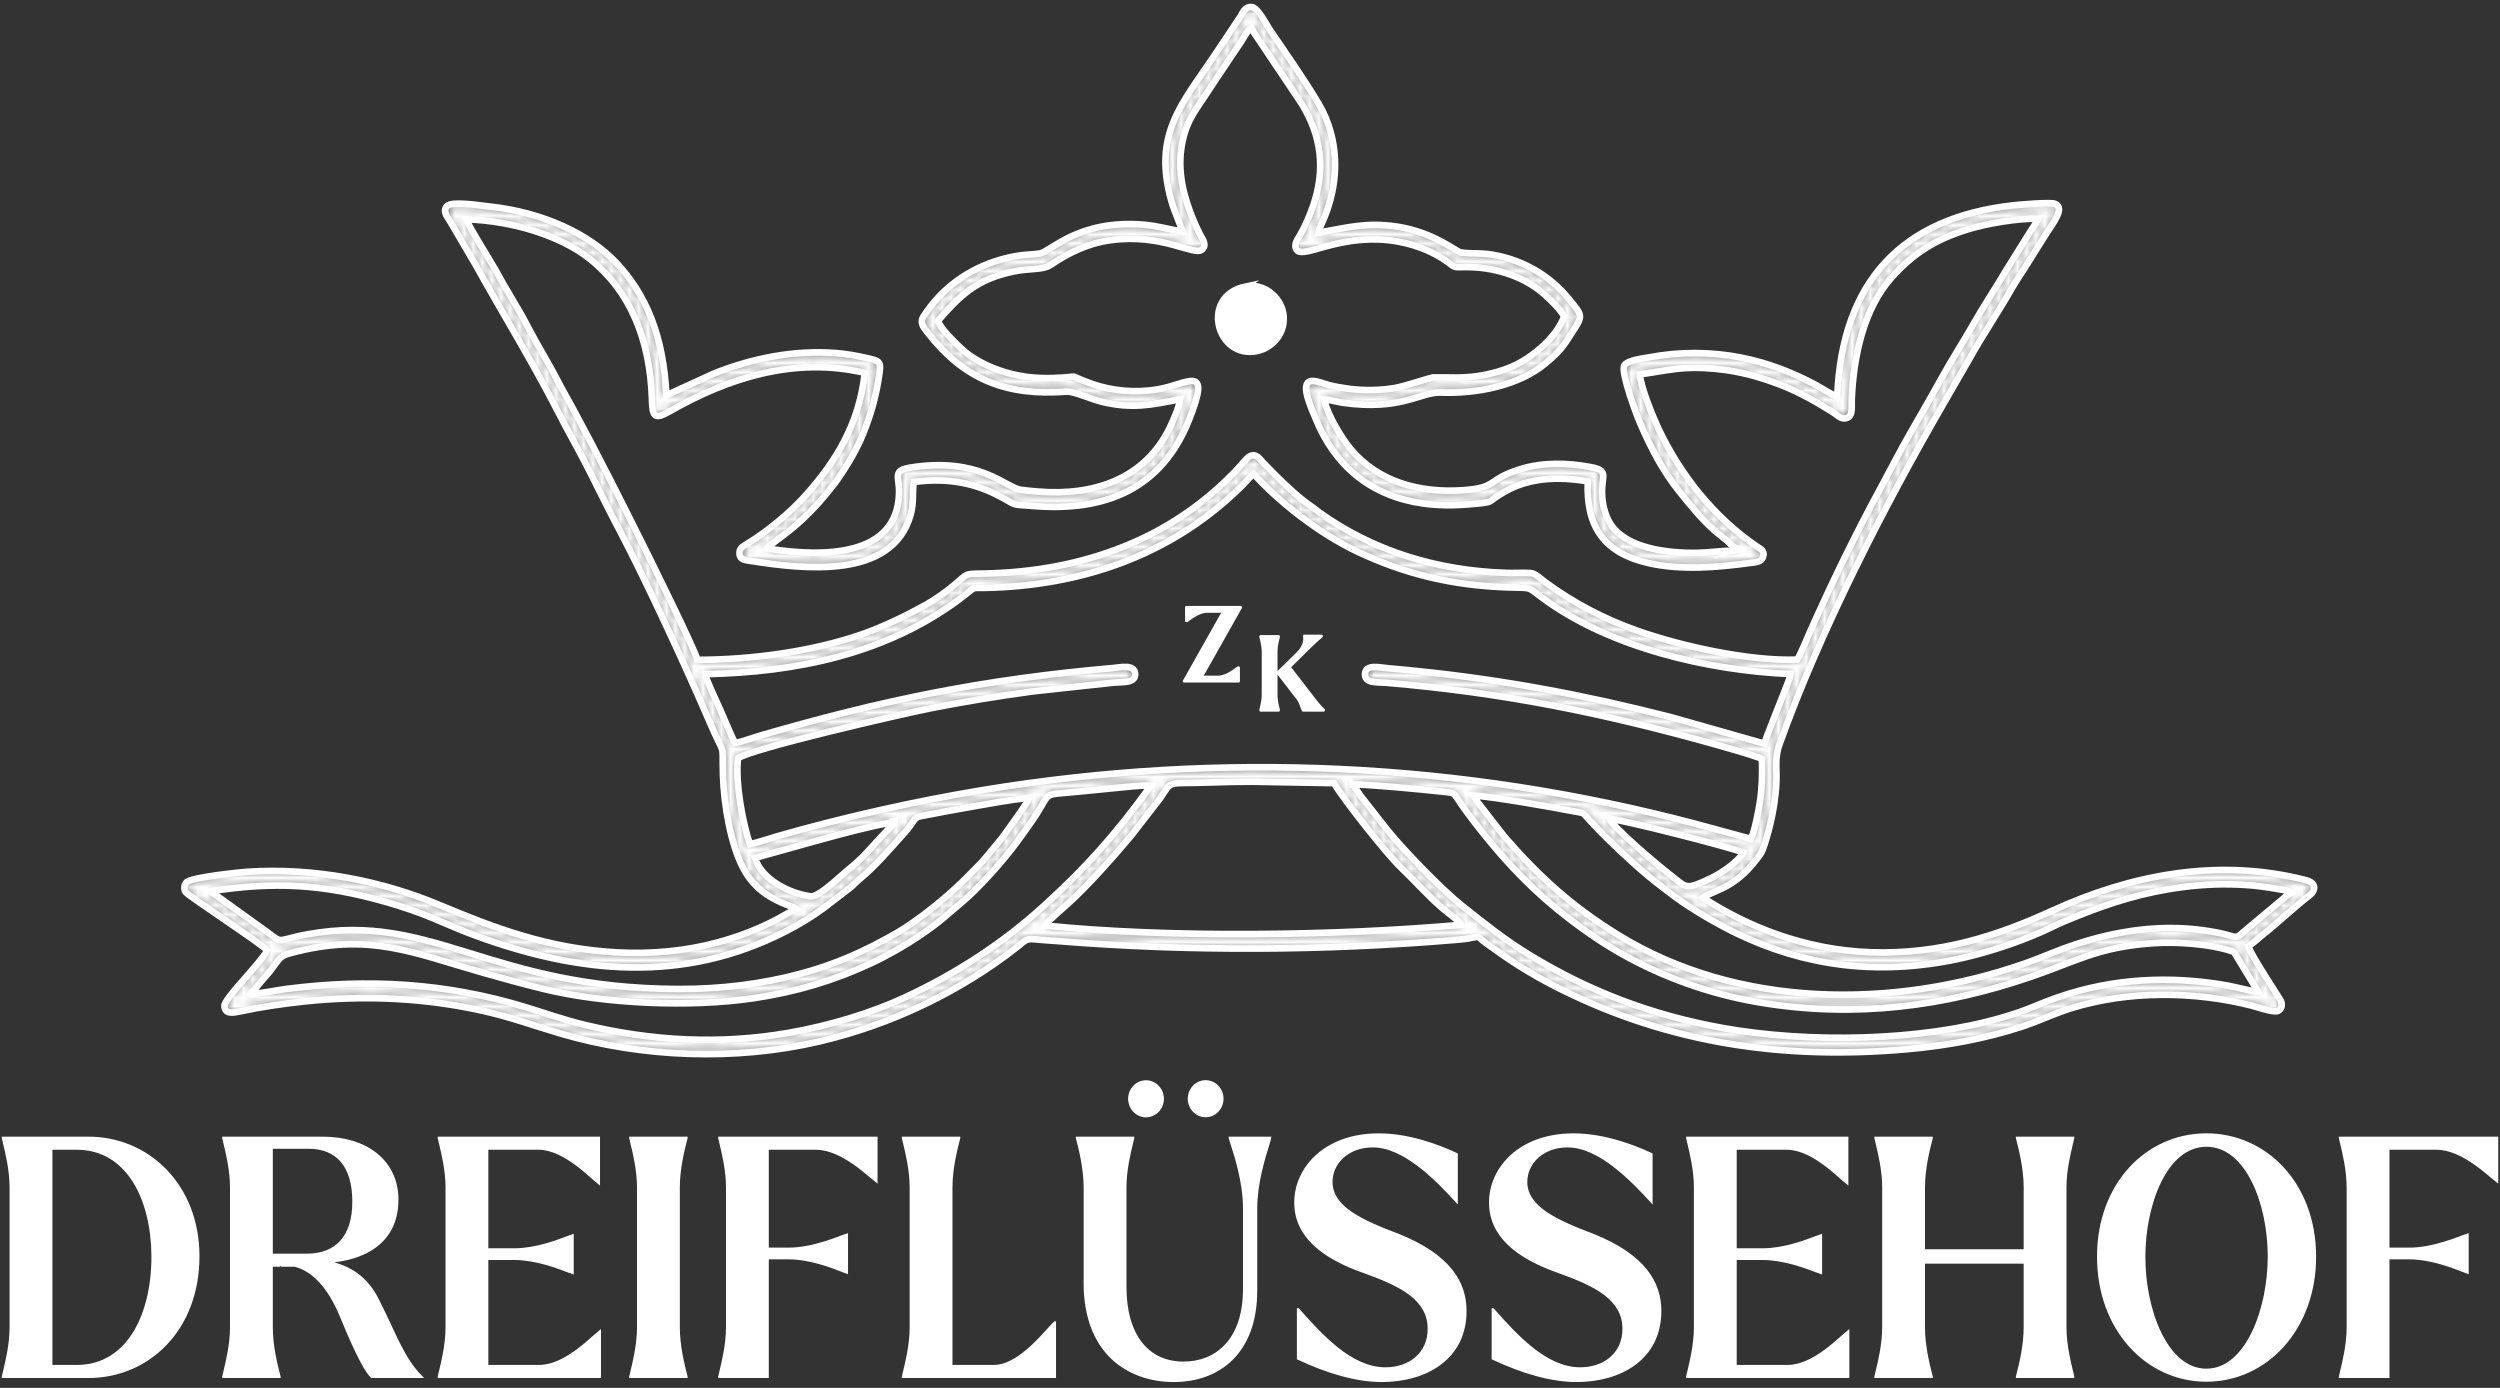
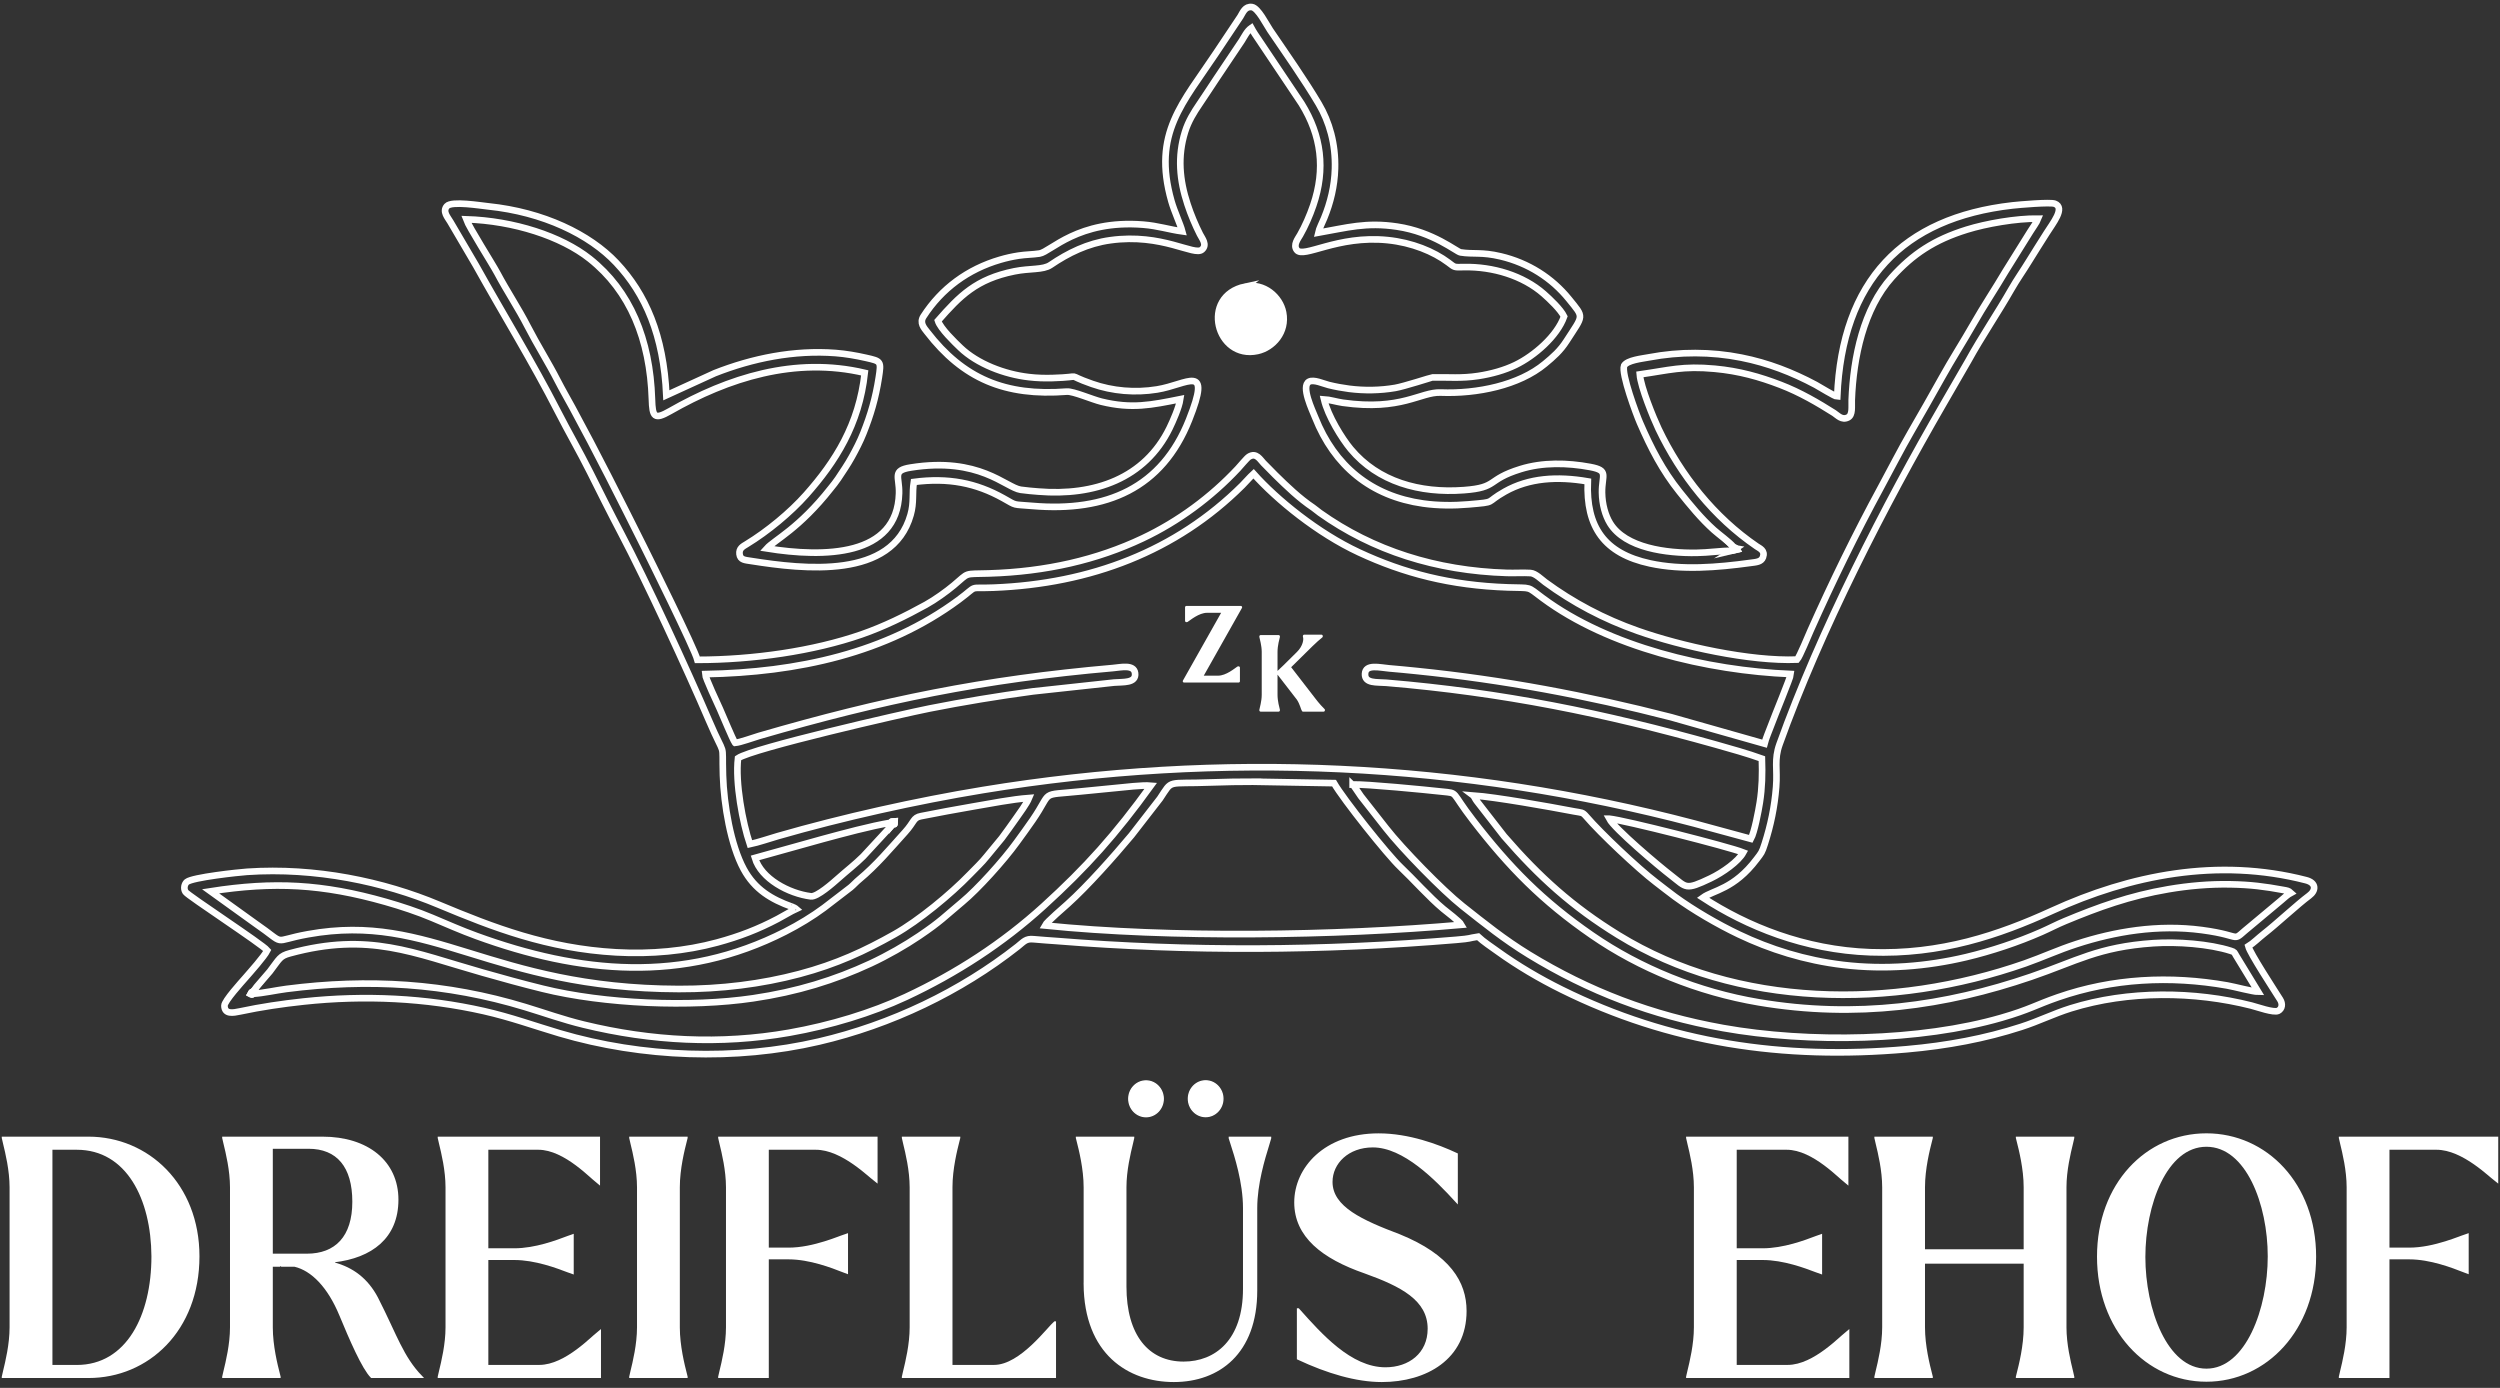
<svg xmlns="http://www.w3.org/2000/svg" width="272" height="151" viewBox="0 0 272 151" fill="none">
  <rect x="0" y="0" width="272" height="151" fill="#333333" stroke="none" />
  <mask id="path-1-inside-1_1179_2113" fill="white">
    <path fill-rule="evenodd" clip-rule="evenodd" d="M188.57 59.493C188.601 59.507 188.78 59.592 188.807 59.609C188.981 59.757 188.834 59.609 188.959 59.797L188.472 59.913C187.233 59.927 185.888 60.133 184.569 60.15C181.341 60.195 176.852 59.645 175.184 56.945C174.652 56.082 174.317 54.87 174.299 53.587C174.277 51.678 175.068 51.195 173.025 50.811C170.517 50.342 167.83 50.292 165.443 51.034C161.669 52.206 163.055 53.046 159.268 53.328C154.444 53.686 149.929 52.416 146.96 48.862C146.012 47.726 144.479 45.263 144.054 43.447C144.635 43.479 145.44 43.725 146.088 43.819C152.486 44.722 154.547 42.625 156.742 42.71C160.699 42.866 165.268 41.927 168.094 39.576C168.992 38.829 169.757 38.172 170.445 37.094C172.296 34.206 172.39 34.627 170.691 32.525C168.845 30.245 166.274 28.604 163.274 27.893C161.182 27.397 160.306 27.683 158.906 27.46C158.468 27.393 155.956 25.247 152.003 24.657C148.628 24.151 146.558 24.773 143.424 25.323C143.504 24.934 143.902 24.134 144.063 23.74C144.761 22.041 145.194 20.248 145.248 18.357C145.328 15.661 144.631 13.243 143.473 11.289C141.94 8.7 139.91 5.812 138.18 3.268C137.777 2.674 136.883 0.854 136.203 0.769C135.466 0.675 135.233 1.346 134.956 1.802L132.309 5.768C128.724 11.173 125.344 14.481 127.45 21.889C127.772 23.025 128.42 24.375 128.63 25.175C127.195 24.979 126.006 24.572 124.374 24.442C117.288 23.879 114.305 27.397 113.103 27.585C112.392 27.697 111.587 27.692 110.818 27.813C110.098 27.925 109.504 28.059 108.815 28.26C105.301 29.288 102.435 31.39 100.477 34.425C100.021 35.132 100.535 35.682 100.875 36.12C104.796 41.194 109.343 43.13 116.076 42.607C116.76 42.553 118.866 43.47 119.827 43.702C123.135 44.511 125.25 44.065 128.411 43.43C128.277 44.328 127.628 45.795 127.244 46.586C124.566 52.054 119.094 53.985 112.982 53.484C112.401 53.435 111.668 53.382 111.046 53.288C109.419 53.042 106.553 49.671 99.073 50.869C97.03 51.195 97.871 51.866 97.817 53.672C97.625 60.58 89.68 60.673 83.43 59.672C84.257 58.751 86.931 57.517 90.382 53.131C90.673 52.76 90.923 52.474 91.191 52.067C91.741 51.227 92.184 50.605 92.68 49.707C93.127 48.897 93.574 48.044 93.941 47.118C94.719 45.164 95.264 43.34 95.613 41.082C95.886 39.294 95.863 39.307 94.214 38.932C93.145 38.691 92.014 38.494 90.919 38.409C86.39 38.065 81.883 38.977 77.757 40.604L72.499 43.009C72.204 36.491 70.237 31.975 67.053 28.591C64.138 25.493 59.1 23.07 53.127 22.453C52.255 22.363 49.13 21.849 48.625 22.426C48.106 23.016 48.728 23.66 49.005 24.142L51.777 28.868C54.763 34.229 57.902 39.316 60.714 44.802C61.836 46.993 63.079 49.139 64.201 51.379C65.283 53.543 66.41 55.805 67.559 57.987C70.286 63.164 74.788 72.91 77.14 78.4C78.999 82.741 78.543 80.394 78.66 84.355C78.758 87.574 79.5 91.938 80.913 94.553C82.12 96.784 83.931 97.853 86.175 98.657C86.412 98.742 86.189 98.644 86.399 98.751C86.546 98.827 86.519 98.819 86.609 98.894C86.023 99.163 85.303 99.614 84.628 99.972C82.514 101.09 80.435 101.894 78.025 102.547C74.587 103.477 70.849 103.83 67.036 103.616C59.565 103.195 53.686 100.92 47.735 98.43C41.749 95.921 34.323 94.348 26.879 94.853C25.967 94.915 20.951 95.452 20.329 95.957C20.083 96.158 19.936 96.681 20.195 97.057C20.49 97.482 28.511 102.717 29.083 103.401C28.73 104.098 27.268 105.721 26.7 106.379C26.28 106.866 24.411 108.905 24.42 109.419C24.433 110.375 25.345 110.206 26.128 110.04C28.417 109.553 30.688 109.218 33.026 108.967C39.706 108.252 46.331 108.578 52.644 110.004C55.581 110.671 58.112 111.596 60.884 112.419C69.892 115.083 80.064 115.428 89.086 113.326C96.941 111.498 104.51 107.881 110.729 102.981C111.391 102.458 111.592 102.104 112.459 102.189C113.313 102.274 114.118 102.315 114.967 102.382C129.372 103.544 143.987 103.459 158.41 102.257C160.207 102.104 159.622 102.091 160.815 101.908C161.383 102.444 162.25 103.017 162.934 103.508C165.089 105.06 167.499 106.481 169.913 107.675C181.627 113.478 193.94 115.347 207.45 114.158C211.867 113.769 215.985 112.995 219.915 111.721C221.811 111.109 223.407 110.299 225.302 109.705C231.552 107.751 238.733 107.832 244.951 109.405C245.573 109.562 247.397 110.223 247.866 109.978C248.305 109.745 248.372 109.222 248.077 108.748C247.397 107.662 244.826 103.745 244.621 102.958C245.135 102.645 245.779 102.011 246.306 101.599C247.674 100.531 249.986 98.376 251.237 97.45C251.997 96.887 252.024 96.055 250.898 95.765C241.294 93.284 231.754 95.21 223.268 99.091C217.469 101.742 211.157 103.879 203.503 103.607C196.291 103.347 190.045 100.772 185.271 97.665C186.375 96.86 188.659 96.749 191.123 93.48C191.637 92.801 191.695 92.787 192.008 91.804C192.652 89.787 193.072 87.789 193.242 85.63C193.399 83.653 193.005 82.67 193.613 80.975C198.053 68.578 205.094 54.928 211.411 44.002L214.157 39.249C215.618 36.598 217.358 34.059 218.824 31.484C219.419 30.437 220.152 29.409 220.769 28.394C221.386 27.379 222.003 26.436 222.673 25.363C223.331 24.303 224.743 22.6 223.554 22.162C223.049 21.979 219.714 22.265 218.958 22.35C206.99 23.704 200.413 30.554 199.89 43.144C199.631 43.139 197.977 42.102 197.534 41.865C194.995 40.515 192.384 39.491 189.46 38.91C186.196 38.257 182.722 38.252 179.445 38.874C178.627 39.03 177.067 39.178 176.705 39.781C176.369 40.644 178.041 45.106 178.421 45.982C179.624 48.763 180.898 51.218 182.736 53.511C183.898 54.96 185.083 56.417 186.473 57.665C187.019 58.152 188.105 58.934 188.57 59.466V59.493ZM136.145 3.049C136.364 3.456 136.74 4.024 137.022 4.426L141.613 11.275C143.759 14.749 144.238 18.371 142.878 22.354C142.498 23.472 141.984 24.634 141.452 25.564C141.22 25.971 140.679 26.637 141.086 27.192C141.796 28.171 145.471 25.569 150.966 26.123C153.644 26.396 155.973 27.361 157.578 28.56C158.316 29.11 158.137 29.083 159.304 29.06C162.407 29.002 165.702 29.977 167.973 31.98C168.608 32.539 169.802 33.665 170.173 34.434C169.413 36.58 166.931 38.722 164.879 39.714C163.708 40.282 162.282 40.684 160.842 40.904C158.96 41.19 157.663 41.029 155.848 41.065C155.75 41.065 152.754 42.044 151.798 42.205C150.166 42.486 148.445 42.513 146.79 42.303C146.03 42.205 145.302 42.071 144.559 41.887C143.974 41.744 142.941 41.252 142.427 41.525C141.51 42.008 142.789 44.655 143.093 45.424C145.176 50.681 149.16 53.99 154.851 54.785C156.447 55.009 158.169 55.018 159.809 54.875C162.952 54.602 161.481 54.745 163.739 53.475C166.355 52.005 169.413 51.803 172.752 52.376C172.542 57.361 174.559 60.222 179.517 61.299C183.026 62.059 186.853 61.733 190.434 61.246C191.042 61.161 191.619 61.156 191.811 60.629C192.075 59.896 191.458 59.668 191.136 59.449C186.487 56.283 182.856 51.709 180.447 46.653C179.897 45.495 178.511 42.111 178.408 40.738C181.622 40.282 183.066 39.799 186.563 40.121C189.232 40.367 191.458 41.002 193.716 41.869C195.862 42.692 197.816 43.845 199.537 44.932C199.93 45.182 200.391 45.763 201.062 45.419C201.594 45.142 201.442 44.248 201.468 43.528C201.643 38.874 202.747 33.589 205.836 30.16C208.108 27.639 210.437 26.096 213.991 24.988C216.083 24.335 219.369 23.758 221.752 23.785C221.605 24.165 221.122 24.831 220.898 25.193L218.207 29.508C217.071 31.439 215.802 33.33 214.697 35.275C213.589 37.215 212.359 39.124 211.259 41.109C210.177 43.063 209.033 45.053 207.897 47.024C206.766 48.987 205.742 50.999 204.638 53.037C201.889 58.103 199.349 63.311 196.998 68.582C196.734 69.172 195.804 71.453 195.522 71.766C190.39 71.967 182.915 70.304 178.202 68.645C174.487 67.34 171.125 65.547 168.116 63.338C167.709 63.039 167.061 62.377 166.52 62.346C165.738 62.296 164.772 62.359 163.945 62.332C156.237 62.095 149.37 59.9 143.594 55.791C143.303 55.586 143.12 55.402 142.869 55.233C141.372 54.231 140.017 52.926 138.738 51.669C138.278 51.213 137.961 50.865 137.464 50.377C137.133 50.051 136.691 49.175 135.873 49.702C135.645 49.85 134.916 50.735 134.683 50.981C131.777 54.093 128.214 56.726 124.316 58.572C119.375 60.91 113.827 62.203 107.599 62.39C104.769 62.475 105.507 62.234 103.772 63.687C102.963 64.362 101.734 65.247 100.746 65.793C98.519 67.022 96.181 68.175 93.726 69.029C88.496 70.845 81.923 71.788 75.879 71.792C75.561 70.576 70.648 60.656 70.022 59.404C67.478 54.316 64.961 49.291 62.279 44.355C61.724 43.331 61.192 42.428 60.674 41.418C59.668 39.451 58.429 37.497 57.406 35.507C56.391 33.531 55.139 31.658 54.111 29.722C53.52 28.618 51.048 24.751 50.726 23.861C55.89 24.022 61.054 25.694 64.161 28.157C68.56 31.649 70.724 36.929 70.93 43.43C70.988 45.365 71.18 45.71 72.888 44.735C79.219 41.118 86.484 38.776 94.084 40.568C93.472 46.202 90.901 50.234 87.709 53.833C85.983 55.773 83.524 57.808 81.235 59.203C80.832 59.449 80.385 59.663 80.462 60.289C80.542 60.933 81.052 60.928 81.727 61.036C87.472 61.939 97.079 63.07 99.073 56.011C99.462 54.642 99.225 53.686 99.427 52.438C103.191 51.947 106.191 52.55 109.151 54.2C110.698 55.063 110.067 54.852 112.329 55.045C120.417 55.733 126.43 53.082 129.368 45.683C131.871 39.375 129.234 41.838 125.88 42.374C123.515 42.755 121.056 42.553 118.817 41.767C115.562 40.626 118.249 41.024 114.498 41.132C113.635 41.154 112.794 41.132 111.94 41.029C109.289 40.725 106.339 39.598 104.497 37.837C103.875 37.242 102.319 35.749 102.051 34.899C104.438 32.177 106.213 30.361 110.358 29.521C112.083 29.172 113.474 29.391 114.301 28.828C116.215 27.527 118.338 26.476 120.802 26.137C126.466 25.35 129.949 27.902 130.78 27.156C131.371 26.628 130.794 25.958 130.552 25.484C130.047 24.482 129.569 23.356 129.198 22.22C128.335 19.605 128.098 17.025 128.929 14.347C129.296 13.167 129.922 12.183 130.481 11.361C131.165 10.355 131.652 9.59 132.332 8.571L135.104 4.435C135.381 3.997 135.698 3.335 136.132 3.058L136.145 3.049ZM79.974 80.819C79.692 80.403 78.637 77.815 78.324 77.131C78.061 76.554 76.737 73.728 76.724 73.344C86.765 73.165 96.436 71.068 104.291 65.265C106.549 63.597 105.19 64.053 108.096 63.937C118.633 63.526 127.977 59.967 135.162 52.814C135.595 52.38 135.962 51.933 136.387 51.544C138.917 54.379 143.366 58.009 147.854 60.097C152.741 62.372 157.789 63.696 164.061 63.91C166.761 64.004 166.051 63.74 167.848 65.073C175.041 70.397 185.718 72.955 194.834 73.335C194.807 73.719 193.072 77.886 192.683 78.959C192.469 79.549 192.133 80.296 191.977 80.913L181.824 78.034C172.565 75.655 163.645 73.974 154.096 72.999C153.112 72.901 152.111 72.798 151.123 72.718C150.121 72.633 148.565 72.217 148.516 73.312C148.467 74.39 149.799 74.202 150.827 74.287C163.502 75.351 174.465 77.582 186.652 81.002C188.275 81.458 190.189 81.999 191.695 82.54C191.749 84.217 191.722 85.683 191.467 87.315C191.324 88.227 190.877 90.583 190.493 91.267L184.368 89.604C159.009 82.925 132.9 81.691 106.938 85.956C99.717 87.141 91.679 88.938 84.619 90.972C83.676 91.245 82.527 91.647 81.588 91.844C80.797 89.501 79.988 85.174 80.296 82.491C81.87 81.418 98.139 77.68 101.134 77.086C104.841 76.353 108.547 75.74 112.365 75.226L121.222 74.265C122.156 74.184 123.645 74.359 123.493 73.232C123.363 72.257 121.937 72.611 121.101 72.682C107.009 73.912 96.082 76.147 82.59 80.068C81.901 80.269 80.564 80.77 79.979 80.823L79.974 80.819ZM27.554 108.122C27.402 108.243 27.384 108.207 27.263 108.145C27.429 107.823 27.362 108.01 27.496 107.903C27.688 107.729 27.742 107.59 27.907 107.38L29.365 105.686C30.438 104.277 30.433 104.022 31.542 103.718C40.135 101.38 44.963 103.678 52.496 105.815C54.683 106.437 56.766 107.013 59.033 107.572C65.757 109.235 75.146 109.62 81.937 108.614C86.721 107.908 90.825 106.638 94.719 104.827C96.588 103.955 98.497 102.856 100.012 101.832C102.409 100.209 102.744 99.757 104.698 98.13C106.365 96.749 109.177 93.646 110.63 91.629C111.225 90.807 111.762 90.082 112.356 89.215C114.614 85.925 112.973 86.582 117.565 86.108C118.799 85.983 120.055 85.853 121.302 85.741C122.277 85.652 124.298 85.397 125.214 85.482C121.378 90.793 118.195 94.352 113.537 98.59C109.093 102.632 104.058 105.9 98.55 108.471C94.853 110.197 90.36 111.569 85.867 112.361C78.396 113.675 70.872 113.273 63.522 111.484C61.219 110.925 59.301 110.223 57.133 109.566C48.558 106.955 40.094 106.446 31.162 107.595C30.058 107.738 28.627 108.06 27.549 108.122H27.554ZM147.17 85.352C148.668 85.308 154.99 85.92 156.944 86.135C158.701 86.327 157.784 86.041 160.252 89.237C164.218 94.379 167.812 98.036 173.19 101.751C178.408 105.355 184.756 107.939 191.351 109.052C201.933 110.84 211.684 109.446 220.974 106.271C225.888 104.595 228.289 103.025 234.289 102.619C236.855 102.444 240.378 102.699 242.716 103.45C243.159 103.593 243.078 103.616 243.293 103.973L245.689 107.903C245.139 107.903 243.087 107.353 242.314 107.219C236.099 106.124 229.858 106.441 223.916 108.502C221.457 109.356 220.881 109.826 217.76 110.733C208.984 113.282 196.756 113.514 187.47 111.851C179.7 110.46 172.878 107.849 166.355 103.862C163.663 102.216 161.517 100.477 159.107 98.573C156.953 96.869 152.513 92.313 150.796 90.109L148.065 86.626C147.93 86.443 147.282 85.446 147.17 85.348V85.352ZM160.283 86.546C162.796 86.734 168.367 87.726 171.277 88.281C172.118 88.442 172.149 88.33 172.591 88.84C174.138 90.65 178.238 94.517 180.156 95.975C180.845 96.494 181.484 97.021 182.222 97.558C184.242 99.033 186.902 100.575 189.169 101.657C192.567 103.276 196.349 104.483 200.547 104.984C205.099 105.525 209.659 105.145 213.893 104.143C216.674 103.482 219.562 102.516 222.11 101.394C222.986 101.009 223.782 100.584 224.685 100.209C228.271 98.72 231.7 97.464 235.92 96.749C238.111 96.377 240.4 96.172 242.685 96.216C244.875 96.257 246.387 96.453 248.461 96.833C248.81 96.896 249.006 96.914 249.248 97.142C248.89 97.33 248.528 97.678 248.188 97.965C247.768 98.318 247.549 98.488 247.115 98.863L245.018 100.616C242.43 102.686 244.513 101.85 239.564 101.192C234.767 100.558 230.09 101.353 225.906 102.717C223.912 103.365 222.275 104.134 220.322 104.823C205.868 109.875 188.977 109.674 176.083 101.738C171.058 98.644 167.486 95.412 163.65 90.986L160.672 87.154C160.502 86.935 160.44 86.729 160.288 86.551L160.283 86.546ZM73.858 107.604C53.248 107.545 47.091 99.198 33.514 101.644C29.342 102.395 31.367 102.945 27.764 100.464L22.909 96.972C29.798 95.903 35.065 96.163 41.954 98.121C43.662 98.608 45.442 99.198 47.011 99.86C48.616 100.535 50.19 101.233 51.848 101.836C63.043 105.914 74.287 107.04 85.428 101.362C86.913 100.607 88.393 99.704 89.649 98.774L92.55 96.547C92.904 96.248 93.145 95.962 93.472 95.693C95.354 94.129 96.829 92.354 98.479 90.53C99.498 89.403 99.342 88.965 100.2 88.799C102.118 88.424 104.014 88.062 105.941 87.735C107.805 87.418 110.067 86.966 111.958 86.823C111.708 87.436 110.912 88.513 110.523 89.068C109.987 89.828 109.513 90.494 108.994 91.191L107.344 93.19C106.862 93.811 106.066 94.562 105.529 95.121C103.424 97.303 99.963 100.151 97.339 101.635C94.111 103.455 91.035 104.894 86.971 105.972C82.849 107.067 78.423 107.617 73.854 107.604H73.858ZM175.091 89.077C176.696 89.224 188.078 92.117 189.67 92.747C189.138 93.722 187.434 94.933 186.098 95.573C183.326 96.896 183.514 96.57 181.837 95.278C180.429 94.196 175.658 90.163 175.086 89.077H175.091ZM96.986 89.497C97.133 89.367 96.74 89.407 97.334 89.367C97.299 89.998 97.366 89.421 97.147 89.676L93.919 93.172C93.1 93.99 92.117 94.746 91.241 95.528C90.619 96.082 88.893 97.607 88.227 97.522C85.826 97.218 82.818 95.622 82.138 93.342L89.466 91.299C91.759 90.682 94.652 89.886 96.986 89.497ZM136.512 85.053L145.141 85.205C146.151 86.966 150.966 93.011 152.383 94.348C153.72 95.608 155.531 97.647 157.02 98.885C157.382 99.185 158.821 100.267 159.009 100.62C145.355 101.823 127.275 102.078 113.684 100.696C113.872 100.33 115.879 98.604 116.161 98.349C118.316 96.413 121.186 93.176 123.104 90.883L126.207 86.881C127.628 84.753 126.815 85.321 131.773 85.129C133.32 85.071 134.952 85.048 136.516 85.048L136.512 85.053Z" />
  </mask>
-   <path fill-rule="evenodd" clip-rule="evenodd" d="M188.57 59.493C188.601 59.507 188.78 59.592 188.807 59.609C188.981 59.757 188.834 59.609 188.959 59.797L188.472 59.913C187.233 59.927 185.888 60.133 184.569 60.15C181.341 60.195 176.852 59.645 175.184 56.945C174.652 56.082 174.317 54.87 174.299 53.587C174.277 51.678 175.068 51.195 173.025 50.811C170.517 50.342 167.83 50.292 165.443 51.034C161.669 52.206 163.055 53.046 159.268 53.328C154.444 53.686 149.929 52.416 146.96 48.862C146.012 47.726 144.479 45.263 144.054 43.447C144.635 43.479 145.44 43.725 146.088 43.819C152.486 44.722 154.547 42.625 156.742 42.71C160.699 42.866 165.268 41.927 168.094 39.576C168.992 38.829 169.757 38.172 170.445 37.094C172.296 34.206 172.39 34.627 170.691 32.525C168.845 30.245 166.274 28.604 163.274 27.893C161.182 27.397 160.306 27.683 158.906 27.46C158.468 27.393 155.956 25.247 152.003 24.657C148.628 24.151 146.558 24.773 143.424 25.323C143.504 24.934 143.902 24.134 144.063 23.74C144.761 22.041 145.194 20.248 145.248 18.357C145.328 15.661 144.631 13.243 143.473 11.289C141.94 8.7 139.91 5.812 138.18 3.268C137.777 2.674 136.883 0.854 136.203 0.769C135.466 0.675 135.233 1.346 134.956 1.802L132.309 5.768C128.724 11.173 125.344 14.481 127.45 21.889C127.772 23.025 128.42 24.375 128.63 25.175C127.195 24.979 126.006 24.572 124.374 24.442C117.288 23.879 114.305 27.397 113.103 27.585C112.392 27.697 111.587 27.692 110.818 27.813C110.098 27.925 109.504 28.059 108.815 28.26C105.301 29.288 102.435 31.39 100.477 34.425C100.021 35.132 100.535 35.682 100.875 36.12C104.796 41.194 109.343 43.13 116.076 42.607C116.76 42.553 118.866 43.47 119.827 43.702C123.135 44.511 125.25 44.065 128.411 43.43C128.277 44.328 127.628 45.795 127.244 46.586C124.566 52.054 119.094 53.985 112.982 53.484C112.401 53.435 111.668 53.382 111.046 53.288C109.419 53.042 106.553 49.671 99.073 50.869C97.03 51.195 97.871 51.866 97.817 53.672C97.625 60.58 89.68 60.673 83.43 59.672C84.257 58.751 86.931 57.517 90.382 53.131C90.673 52.76 90.923 52.474 91.191 52.067C91.741 51.227 92.184 50.605 92.68 49.707C93.127 48.897 93.574 48.044 93.941 47.118C94.719 45.164 95.264 43.34 95.613 41.082C95.886 39.294 95.863 39.307 94.214 38.932C93.145 38.691 92.014 38.494 90.919 38.409C86.39 38.065 81.883 38.977 77.757 40.604L72.499 43.009C72.204 36.491 70.237 31.975 67.053 28.591C64.138 25.493 59.1 23.07 53.127 22.453C52.255 22.363 49.13 21.849 48.625 22.426C48.106 23.016 48.728 23.66 49.005 24.142L51.777 28.868C54.763 34.229 57.902 39.316 60.714 44.802C61.836 46.993 63.079 49.139 64.201 51.379C65.283 53.543 66.41 55.805 67.559 57.987C70.286 63.164 74.788 72.91 77.14 78.4C78.999 82.741 78.543 80.394 78.66 84.355C78.758 87.574 79.5 91.938 80.913 94.553C82.12 96.784 83.931 97.853 86.175 98.657C86.412 98.742 86.189 98.644 86.399 98.751C86.546 98.827 86.519 98.819 86.609 98.894C86.023 99.163 85.303 99.614 84.628 99.972C82.514 101.09 80.435 101.894 78.025 102.547C74.587 103.477 70.849 103.83 67.036 103.616C59.565 103.195 53.686 100.92 47.735 98.43C41.749 95.921 34.323 94.348 26.879 94.853C25.967 94.915 20.951 95.452 20.329 95.957C20.083 96.158 19.936 96.681 20.195 97.057C20.49 97.482 28.511 102.717 29.083 103.401C28.73 104.098 27.268 105.721 26.7 106.379C26.28 106.866 24.411 108.905 24.42 109.419C24.433 110.375 25.345 110.206 26.128 110.04C28.417 109.553 30.688 109.218 33.026 108.967C39.706 108.252 46.331 108.578 52.644 110.004C55.581 110.671 58.112 111.596 60.884 112.419C69.892 115.083 80.064 115.428 89.086 113.326C96.941 111.498 104.51 107.881 110.729 102.981C111.391 102.458 111.592 102.104 112.459 102.189C113.313 102.274 114.118 102.315 114.967 102.382C129.372 103.544 143.987 103.459 158.41 102.257C160.207 102.104 159.622 102.091 160.815 101.908C161.383 102.444 162.25 103.017 162.934 103.508C165.089 105.06 167.499 106.481 169.913 107.675C181.627 113.478 193.94 115.347 207.45 114.158C211.867 113.769 215.985 112.995 219.915 111.721C221.811 111.109 223.407 110.299 225.302 109.705C231.552 107.751 238.733 107.832 244.951 109.405C245.573 109.562 247.397 110.223 247.866 109.978C248.305 109.745 248.372 109.222 248.077 108.748C247.397 107.662 244.826 103.745 244.621 102.958C245.135 102.645 245.779 102.011 246.306 101.599C247.674 100.531 249.986 98.376 251.237 97.45C251.997 96.887 252.024 96.055 250.898 95.765C241.294 93.284 231.754 95.21 223.268 99.091C217.469 101.742 211.157 103.879 203.503 103.607C196.291 103.347 190.045 100.772 185.271 97.665C186.375 96.86 188.659 96.749 191.123 93.48C191.637 92.801 191.695 92.787 192.008 91.804C192.652 89.787 193.072 87.789 193.242 85.63C193.399 83.653 193.005 82.67 193.613 80.975C198.053 68.578 205.094 54.928 211.411 44.002L214.157 39.249C215.618 36.598 217.358 34.059 218.824 31.484C219.419 30.437 220.152 29.409 220.769 28.394C221.386 27.379 222.003 26.436 222.673 25.363C223.331 24.303 224.743 22.6 223.554 22.162C223.049 21.979 219.714 22.265 218.958 22.35C206.99 23.704 200.413 30.554 199.89 43.144C199.631 43.139 197.977 42.102 197.534 41.865C194.995 40.515 192.384 39.491 189.46 38.91C186.196 38.257 182.722 38.252 179.445 38.874C178.627 39.03 177.067 39.178 176.705 39.781C176.369 40.644 178.041 45.106 178.421 45.982C179.624 48.763 180.898 51.218 182.736 53.511C183.898 54.96 185.083 56.417 186.473 57.665C187.019 58.152 188.105 58.934 188.57 59.466V59.493ZM136.145 3.049C136.364 3.456 136.74 4.024 137.022 4.426L141.613 11.275C143.759 14.749 144.238 18.371 142.878 22.354C142.498 23.472 141.984 24.634 141.452 25.564C141.22 25.971 140.679 26.637 141.086 27.192C141.796 28.171 145.471 25.569 150.966 26.123C153.644 26.396 155.973 27.361 157.578 28.56C158.316 29.11 158.137 29.083 159.304 29.06C162.407 29.002 165.702 29.977 167.973 31.98C168.608 32.539 169.802 33.665 170.173 34.434C169.413 36.58 166.931 38.722 164.879 39.714C163.708 40.282 162.282 40.684 160.842 40.904C158.96 41.19 157.663 41.029 155.848 41.065C155.75 41.065 152.754 42.044 151.798 42.205C150.166 42.486 148.445 42.513 146.79 42.303C146.03 42.205 145.302 42.071 144.559 41.887C143.974 41.744 142.941 41.252 142.427 41.525C141.51 42.008 142.789 44.655 143.093 45.424C145.176 50.681 149.16 53.99 154.851 54.785C156.447 55.009 158.169 55.018 159.809 54.875C162.952 54.602 161.481 54.745 163.739 53.475C166.355 52.005 169.413 51.803 172.752 52.376C172.542 57.361 174.559 60.222 179.517 61.299C183.026 62.059 186.853 61.733 190.434 61.246C191.042 61.161 191.619 61.156 191.811 60.629C192.075 59.896 191.458 59.668 191.136 59.449C186.487 56.283 182.856 51.709 180.447 46.653C179.897 45.495 178.511 42.111 178.408 40.738C181.622 40.282 183.066 39.799 186.563 40.121C189.232 40.367 191.458 41.002 193.716 41.869C195.862 42.692 197.816 43.845 199.537 44.932C199.93 45.182 200.391 45.763 201.062 45.419C201.594 45.142 201.442 44.248 201.468 43.528C201.643 38.874 202.747 33.589 205.836 30.16C208.108 27.639 210.437 26.096 213.991 24.988C216.083 24.335 219.369 23.758 221.752 23.785C221.605 24.165 221.122 24.831 220.898 25.193L218.207 29.508C217.071 31.439 215.802 33.33 214.697 35.275C213.589 37.215 212.359 39.124 211.259 41.109C210.177 43.063 209.033 45.053 207.897 47.024C206.766 48.987 205.742 50.999 204.638 53.037C201.889 58.103 199.349 63.311 196.998 68.582C196.734 69.172 195.804 71.453 195.522 71.766C190.39 71.967 182.915 70.304 178.202 68.645C174.487 67.34 171.125 65.547 168.116 63.338C167.709 63.039 167.061 62.377 166.52 62.346C165.738 62.296 164.772 62.359 163.945 62.332C156.237 62.095 149.37 59.9 143.594 55.791C143.303 55.586 143.12 55.402 142.869 55.233C141.372 54.231 140.017 52.926 138.738 51.669C138.278 51.213 137.961 50.865 137.464 50.377C137.133 50.051 136.691 49.175 135.873 49.702C135.645 49.85 134.916 50.735 134.683 50.981C131.777 54.093 128.214 56.726 124.316 58.572C119.375 60.91 113.827 62.203 107.599 62.39C104.769 62.475 105.507 62.234 103.772 63.687C102.963 64.362 101.734 65.247 100.746 65.793C98.519 67.022 96.181 68.175 93.726 69.029C88.496 70.845 81.923 71.788 75.879 71.792C75.561 70.576 70.648 60.656 70.022 59.404C67.478 54.316 64.961 49.291 62.279 44.355C61.724 43.331 61.192 42.428 60.674 41.418C59.668 39.451 58.429 37.497 57.406 35.507C56.391 33.531 55.139 31.658 54.111 29.722C53.52 28.618 51.048 24.751 50.726 23.861C55.89 24.022 61.054 25.694 64.161 28.157C68.56 31.649 70.724 36.929 70.93 43.43C70.988 45.365 71.18 45.71 72.888 44.735C79.219 41.118 86.484 38.776 94.084 40.568C93.472 46.202 90.901 50.234 87.709 53.833C85.983 55.773 83.524 57.808 81.235 59.203C80.832 59.449 80.385 59.663 80.462 60.289C80.542 60.933 81.052 60.928 81.727 61.036C87.472 61.939 97.079 63.07 99.073 56.011C99.462 54.642 99.225 53.686 99.427 52.438C103.191 51.947 106.191 52.55 109.151 54.2C110.698 55.063 110.067 54.852 112.329 55.045C120.417 55.733 126.43 53.082 129.368 45.683C131.871 39.375 129.234 41.838 125.88 42.374C123.515 42.755 121.056 42.553 118.817 41.767C115.562 40.626 118.249 41.024 114.498 41.132C113.635 41.154 112.794 41.132 111.94 41.029C109.289 40.725 106.339 39.598 104.497 37.837C103.875 37.242 102.319 35.749 102.051 34.899C104.438 32.177 106.213 30.361 110.358 29.521C112.083 29.172 113.474 29.391 114.301 28.828C116.215 27.527 118.338 26.476 120.802 26.137C126.466 25.35 129.949 27.902 130.78 27.156C131.371 26.628 130.794 25.958 130.552 25.484C130.047 24.482 129.569 23.356 129.198 22.22C128.335 19.605 128.098 17.025 128.929 14.347C129.296 13.167 129.922 12.183 130.481 11.361C131.165 10.355 131.652 9.59 132.332 8.571L135.104 4.435C135.381 3.997 135.698 3.335 136.132 3.058L136.145 3.049ZM79.974 80.819C79.692 80.403 78.637 77.815 78.324 77.131C78.061 76.554 76.737 73.728 76.724 73.344C86.765 73.165 96.436 71.068 104.291 65.265C106.549 63.597 105.19 64.053 108.096 63.937C118.633 63.526 127.977 59.967 135.162 52.814C135.595 52.38 135.962 51.933 136.387 51.544C138.917 54.379 143.366 58.009 147.854 60.097C152.741 62.372 157.789 63.696 164.061 63.91C166.761 64.004 166.051 63.74 167.848 65.073C175.041 70.397 185.718 72.955 194.834 73.335C194.807 73.719 193.072 77.886 192.683 78.959C192.469 79.549 192.133 80.296 191.977 80.913L181.824 78.034C172.565 75.655 163.645 73.974 154.096 72.999C153.112 72.901 152.111 72.798 151.123 72.718C150.121 72.633 148.565 72.217 148.516 73.312C148.467 74.39 149.799 74.202 150.827 74.287C163.502 75.351 174.465 77.582 186.652 81.002C188.275 81.458 190.189 81.999 191.695 82.54C191.749 84.217 191.722 85.683 191.467 87.315C191.324 88.227 190.877 90.583 190.493 91.267L184.368 89.604C159.009 82.925 132.9 81.691 106.938 85.956C99.717 87.141 91.679 88.938 84.619 90.972C83.676 91.245 82.527 91.647 81.588 91.844C80.797 89.501 79.988 85.174 80.296 82.491C81.87 81.418 98.139 77.68 101.134 77.086C104.841 76.353 108.547 75.74 112.365 75.226L121.222 74.265C122.156 74.184 123.645 74.359 123.493 73.232C123.363 72.257 121.937 72.611 121.101 72.682C107.009 73.912 96.082 76.147 82.59 80.068C81.901 80.269 80.564 80.77 79.979 80.823L79.974 80.819ZM27.554 108.122C27.402 108.243 27.384 108.207 27.263 108.145C27.429 107.823 27.362 108.01 27.496 107.903C27.688 107.729 27.742 107.59 27.907 107.38L29.365 105.686C30.438 104.277 30.433 104.022 31.542 103.718C40.135 101.38 44.963 103.678 52.496 105.815C54.683 106.437 56.766 107.013 59.033 107.572C65.757 109.235 75.146 109.62 81.937 108.614C86.721 107.908 90.825 106.638 94.719 104.827C96.588 103.955 98.497 102.856 100.012 101.832C102.409 100.209 102.744 99.757 104.698 98.13C106.365 96.749 109.177 93.646 110.63 91.629C111.225 90.807 111.762 90.082 112.356 89.215C114.614 85.925 112.973 86.582 117.565 86.108C118.799 85.983 120.055 85.853 121.302 85.741C122.277 85.652 124.298 85.397 125.214 85.482C121.378 90.793 118.195 94.352 113.537 98.59C109.093 102.632 104.058 105.9 98.55 108.471C94.853 110.197 90.36 111.569 85.867 112.361C78.396 113.675 70.872 113.273 63.522 111.484C61.219 110.925 59.301 110.223 57.133 109.566C48.558 106.955 40.094 106.446 31.162 107.595C30.058 107.738 28.627 108.06 27.549 108.122H27.554ZM147.17 85.352C148.668 85.308 154.99 85.92 156.944 86.135C158.701 86.327 157.784 86.041 160.252 89.237C164.218 94.379 167.812 98.036 173.19 101.751C178.408 105.355 184.756 107.939 191.351 109.052C201.933 110.84 211.684 109.446 220.974 106.271C225.888 104.595 228.289 103.025 234.289 102.619C236.855 102.444 240.378 102.699 242.716 103.45C243.159 103.593 243.078 103.616 243.293 103.973L245.689 107.903C245.139 107.903 243.087 107.353 242.314 107.219C236.099 106.124 229.858 106.441 223.916 108.502C221.457 109.356 220.881 109.826 217.76 110.733C208.984 113.282 196.756 113.514 187.47 111.851C179.7 110.46 172.878 107.849 166.355 103.862C163.663 102.216 161.517 100.477 159.107 98.573C156.953 96.869 152.513 92.313 150.796 90.109L148.065 86.626C147.93 86.443 147.282 85.446 147.17 85.348V85.352ZM160.283 86.546C162.796 86.734 168.367 87.726 171.277 88.281C172.118 88.442 172.149 88.33 172.591 88.84C174.138 90.65 178.238 94.517 180.156 95.975C180.845 96.494 181.484 97.021 182.222 97.558C184.242 99.033 186.902 100.575 189.169 101.657C192.567 103.276 196.349 104.483 200.547 104.984C205.099 105.525 209.659 105.145 213.893 104.143C216.674 103.482 219.562 102.516 222.11 101.394C222.986 101.009 223.782 100.584 224.685 100.209C228.271 98.72 231.7 97.464 235.92 96.749C238.111 96.377 240.4 96.172 242.685 96.216C244.875 96.257 246.387 96.453 248.461 96.833C248.81 96.896 249.006 96.914 249.248 97.142C248.89 97.33 248.528 97.678 248.188 97.965C247.768 98.318 247.549 98.488 247.115 98.863L245.018 100.616C242.43 102.686 244.513 101.85 239.564 101.192C234.767 100.558 230.09 101.353 225.906 102.717C223.912 103.365 222.275 104.134 220.322 104.823C205.868 109.875 188.977 109.674 176.083 101.738C171.058 98.644 167.486 95.412 163.65 90.986L160.672 87.154C160.502 86.935 160.44 86.729 160.288 86.551L160.283 86.546ZM73.858 107.604C53.248 107.545 47.091 99.198 33.514 101.644C29.342 102.395 31.367 102.945 27.764 100.464L22.909 96.972C29.798 95.903 35.065 96.163 41.954 98.121C43.662 98.608 45.442 99.198 47.011 99.86C48.616 100.535 50.19 101.233 51.848 101.836C63.043 105.914 74.287 107.04 85.428 101.362C86.913 100.607 88.393 99.704 89.649 98.774L92.55 96.547C92.904 96.248 93.145 95.962 93.472 95.693C95.354 94.129 96.829 92.354 98.479 90.53C99.498 89.403 99.342 88.965 100.2 88.799C102.118 88.424 104.014 88.062 105.941 87.735C107.805 87.418 110.067 86.966 111.958 86.823C111.708 87.436 110.912 88.513 110.523 89.068C109.987 89.828 109.513 90.494 108.994 91.191L107.344 93.19C106.862 93.811 106.066 94.562 105.529 95.121C103.424 97.303 99.963 100.151 97.339 101.635C94.111 103.455 91.035 104.894 86.971 105.972C82.849 107.067 78.423 107.617 73.854 107.604H73.858ZM175.091 89.077C176.696 89.224 188.078 92.117 189.67 92.747C189.138 93.722 187.434 94.933 186.098 95.573C183.326 96.896 183.514 96.57 181.837 95.278C180.429 94.196 175.658 90.163 175.086 89.077H175.091ZM96.986 89.497C97.133 89.367 96.74 89.407 97.334 89.367C97.299 89.998 97.366 89.421 97.147 89.676L93.919 93.172C93.1 93.99 92.117 94.746 91.241 95.528C90.619 96.082 88.893 97.607 88.227 97.522C85.826 97.218 82.818 95.622 82.138 93.342L89.466 91.299C91.759 90.682 94.652 89.886 96.986 89.497ZM136.512 85.053L145.141 85.205C146.151 86.966 150.966 93.011 152.383 94.348C153.72 95.608 155.531 97.647 157.02 98.885C157.382 99.185 158.821 100.267 159.009 100.62C145.355 101.823 127.275 102.078 113.684 100.696C113.872 100.33 115.879 98.604 116.161 98.349C118.316 96.413 121.186 93.176 123.104 90.883L126.207 86.881C127.628 84.753 126.815 85.321 131.773 85.129C133.32 85.071 134.952 85.048 136.516 85.048L136.512 85.053Z" fill="white" stroke="white" stroke-width="0.51" mask="url(#path-1-inside-1_1179_2113)" />
  <path d="M188.57 59.493C188.601 59.507 188.78 59.592 188.807 59.609C188.981 59.757 188.834 59.609 188.959 59.797L188.472 59.913C187.233 59.927 185.888 60.133 184.569 60.15C181.341 60.195 176.852 59.645 175.184 56.945C174.652 56.082 174.317 54.87 174.299 53.587C174.277 51.678 175.068 51.195 173.025 50.811C170.517 50.342 167.83 50.292 165.443 51.034C161.669 52.206 163.055 53.046 159.268 53.328C154.444 53.686 149.929 52.416 146.96 48.862C146.012 47.726 144.479 45.263 144.054 43.447C144.635 43.479 145.44 43.725 146.088 43.819C152.486 44.722 154.547 42.625 156.742 42.71C160.699 42.866 165.268 41.927 168.094 39.576C168.992 38.829 169.757 38.172 170.445 37.094C172.296 34.206 172.39 34.627 170.691 32.525C168.845 30.245 166.274 28.604 163.274 27.893C161.182 27.397 160.306 27.683 158.906 27.46C158.468 27.393 155.956 25.247 152.003 24.657C148.628 24.151 146.558 24.773 143.424 25.323C143.504 24.934 143.902 24.134 144.063 23.74C144.761 22.041 145.194 20.248 145.248 18.357C145.328 15.661 144.631 13.243 143.473 11.289C141.94 8.7 139.91 5.812 138.18 3.268C137.777 2.674 136.883 0.854 136.203 0.769C135.466 0.675 135.233 1.346 134.956 1.802L132.309 5.768C128.724 11.173 125.344 14.481 127.45 21.889C127.772 23.025 128.42 24.375 128.63 25.175C127.195 24.979 126.006 24.572 124.374 24.442C117.288 23.879 114.305 27.397 113.103 27.585C112.392 27.697 111.587 27.692 110.818 27.813C110.098 27.925 109.504 28.059 108.815 28.26C105.301 29.288 102.435 31.39 100.477 34.425C100.021 35.132 100.535 35.682 100.875 36.12C104.796 41.194 109.343 43.13 116.076 42.607C116.76 42.553 118.866 43.47 119.827 43.702C123.135 44.511 125.25 44.065 128.411 43.43C128.277 44.328 127.628 45.795 127.244 46.586C124.566 52.054 119.094 53.985 112.982 53.484C112.401 53.435 111.668 53.382 111.046 53.288C109.419 53.042 106.553 49.671 99.073 50.869C97.03 51.195 97.871 51.866 97.817 53.672C97.625 60.58 89.68 60.673 83.43 59.672C84.257 58.751 86.931 57.517 90.382 53.131C90.673 52.76 90.923 52.474 91.191 52.067C91.741 51.227 92.184 50.605 92.68 49.707C93.127 48.897 93.574 48.044 93.941 47.118C94.719 45.164 95.264 43.34 95.613 41.082C95.886 39.294 95.863 39.307 94.214 38.932C93.145 38.691 92.014 38.494 90.919 38.409C86.39 38.065 81.883 38.977 77.757 40.604L72.499 43.009C72.204 36.491 70.237 31.975 67.053 28.591C64.138 25.493 59.1 23.07 53.127 22.453C52.255 22.363 49.13 21.849 48.625 22.426C48.106 23.016 48.728 23.66 49.005 24.142L51.777 28.868C54.763 34.229 57.902 39.316 60.714 44.802C61.836 46.993 63.079 49.139 64.201 51.379C65.283 53.543 66.41 55.805 67.559 57.987C70.286 63.164 74.788 72.91 77.14 78.4C78.999 82.741 78.543 80.394 78.66 84.355C78.758 87.574 79.5 91.938 80.913 94.553C82.12 96.784 83.931 97.853 86.175 98.657C86.412 98.742 86.189 98.644 86.399 98.751C86.546 98.827 86.519 98.818 86.609 98.894C86.023 99.163 85.303 99.614 84.628 99.972C82.514 101.09 80.435 101.894 78.025 102.547C74.587 103.477 70.849 103.83 67.036 103.616C59.565 103.195 53.686 100.92 47.735 98.43C41.749 95.921 34.323 94.348 26.879 94.853C25.967 94.915 20.951 95.452 20.329 95.957C20.083 96.158 19.936 96.681 20.195 97.057C20.49 97.482 28.511 102.717 29.083 103.401C28.73 104.098 27.268 105.721 26.7 106.379C26.28 106.866 24.411 108.905 24.42 109.419C24.433 110.375 25.345 110.206 26.128 110.04C28.417 109.553 30.688 109.218 33.026 108.967C39.706 108.252 46.331 108.578 52.644 110.004C55.581 110.671 58.112 111.596 60.884 112.419C69.892 115.083 80.064 115.428 89.086 113.326C96.941 111.498 104.51 107.881 110.729 102.981C111.391 102.458 111.592 102.104 112.459 102.189C113.313 102.274 114.118 102.315 114.967 102.382C129.372 103.544 143.987 103.459 158.41 102.257C160.207 102.104 159.622 102.091 160.815 101.908C161.383 102.444 162.25 103.017 162.934 103.508C165.089 105.06 167.499 106.481 169.913 107.675C181.627 113.478 193.94 115.347 207.45 114.158C211.867 113.769 215.985 112.995 219.915 111.721C221.811 111.109 223.407 110.299 225.302 109.705C231.552 107.751 238.733 107.832 244.951 109.405C245.573 109.562 247.397 110.223 247.866 109.978C248.305 109.745 248.372 109.222 248.077 108.748C247.397 107.662 244.826 103.745 244.621 102.958C245.135 102.645 245.779 102.011 246.306 101.599C247.674 100.531 249.986 98.376 251.237 97.45C251.997 96.887 252.024 96.055 250.898 95.765C241.294 93.284 231.754 95.21 223.268 99.091C217.469 101.742 211.157 103.879 203.503 103.607C196.291 103.347 190.045 100.772 185.271 97.665C186.375 96.86 188.659 96.749 191.123 93.48C191.637 92.801 191.695 92.787 192.008 91.804C192.652 89.787 193.072 87.789 193.242 85.63C193.399 83.653 193.005 82.67 193.613 80.975C198.053 68.578 205.094 54.928 211.411 44.002L214.157 39.249C215.618 36.598 217.358 34.059 218.824 31.484C219.419 30.437 220.152 29.409 220.769 28.394C221.386 27.379 222.003 26.436 222.673 25.363C223.331 24.303 224.743 22.6 223.554 22.162C223.049 21.979 219.714 22.265 218.958 22.35C206.99 23.704 200.413 30.554 199.89 43.144C199.631 43.139 197.977 42.102 197.534 41.865C194.995 40.515 192.384 39.491 189.46 38.91C186.196 38.257 182.722 38.252 179.445 38.874C178.627 39.03 177.067 39.178 176.705 39.781C176.369 40.644 178.041 45.106 178.421 45.982C179.624 48.763 180.898 51.218 182.736 53.511C183.898 54.96 185.083 56.417 186.473 57.665C187.019 58.152 188.105 58.934 188.57 59.466V59.493ZM136.145 3.049C136.364 3.456 136.74 4.024 137.022 4.426L141.613 11.275C143.759 14.749 144.238 18.371 142.878 22.354C142.498 23.472 141.984 24.634 141.452 25.564C141.22 25.971 140.679 26.637 141.086 27.192C141.796 28.171 145.471 25.569 150.966 26.123C153.644 26.396 155.973 27.361 157.578 28.56C158.316 29.11 158.137 29.083 159.304 29.06C162.407 29.002 165.702 29.977 167.973 31.98C168.608 32.539 169.802 33.665 170.173 34.434C169.413 36.58 166.931 38.722 164.879 39.714C163.708 40.282 162.282 40.684 160.842 40.904C158.96 41.19 157.663 41.029 155.848 41.065C155.75 41.065 152.754 42.044 151.798 42.205C150.166 42.486 148.445 42.513 146.79 42.303C146.03 42.205 145.302 42.071 144.559 41.887C143.974 41.744 142.941 41.252 142.427 41.525C141.51 42.008 142.789 44.655 143.093 45.424C145.176 50.681 149.16 53.99 154.851 54.785C156.447 55.009 158.169 55.018 159.809 54.875C162.952 54.602 161.481 54.745 163.739 53.475C166.355 52.005 169.413 51.803 172.752 52.376C172.542 57.361 174.559 60.222 179.517 61.299C183.026 62.059 186.853 61.733 190.434 61.246C191.042 61.161 191.619 61.156 191.811 60.629C192.075 59.896 191.458 59.668 191.136 59.449C186.487 56.283 182.856 51.709 180.447 46.653C179.897 45.495 178.511 42.111 178.408 40.738C181.622 40.282 183.067 39.799 186.563 40.121C189.232 40.367 191.458 41.002 193.716 41.869C195.862 42.692 197.816 43.845 199.537 44.932C199.93 45.182 200.391 45.763 201.062 45.419C201.594 45.142 201.442 44.248 201.468 43.528C201.643 38.874 202.747 33.589 205.836 30.16C208.108 27.639 210.437 26.096 213.991 24.988C216.083 24.335 219.369 23.758 221.752 23.785C221.605 24.165 221.122 24.831 220.898 25.193L218.207 29.508C217.071 31.439 215.802 33.33 214.697 35.275C213.589 37.215 212.359 39.124 211.259 41.109C210.177 43.063 209.033 45.053 207.897 47.024C206.766 48.987 205.742 50.999 204.638 53.037C201.889 58.103 199.349 63.311 196.998 68.582C196.734 69.172 195.804 71.453 195.522 71.766C190.39 71.967 182.915 70.304 178.202 68.645C174.487 67.34 171.125 65.547 168.116 63.338C167.709 63.039 167.061 62.377 166.52 62.346C165.738 62.296 164.772 62.359 163.945 62.332C156.237 62.095 149.37 59.9 143.594 55.791C143.303 55.586 143.12 55.402 142.869 55.233C141.372 54.231 140.017 52.926 138.738 51.669C138.278 51.213 137.961 50.865 137.464 50.377C137.133 50.051 136.691 49.175 135.873 49.702C135.645 49.85 134.916 50.735 134.683 50.981C131.777 54.093 128.214 56.726 124.316 58.572C119.375 60.91 113.827 62.203 107.599 62.39C104.769 62.475 105.507 62.234 103.772 63.687C102.963 64.362 101.734 65.247 100.746 65.793C98.519 67.022 96.181 68.175 93.726 69.029C88.496 70.845 81.923 71.788 75.879 71.792C75.561 70.576 70.648 60.656 70.022 59.404C67.478 54.316 64.961 49.291 62.279 44.355C61.724 43.331 61.192 42.428 60.674 41.418C59.668 39.451 58.429 37.497 57.406 35.507C56.391 33.531 55.139 31.658 54.111 29.722C53.52 28.618 51.048 24.751 50.726 23.861C55.89 24.022 61.054 25.694 64.161 28.157C68.56 31.649 70.724 36.929 70.93 43.43C70.988 45.365 71.18 45.71 72.888 44.735C79.219 41.118 86.484 38.776 94.084 40.568C93.472 46.202 90.901 50.234 87.709 53.833C85.983 55.773 83.524 57.808 81.235 59.203C80.832 59.449 80.385 59.663 80.462 60.289C80.542 60.933 81.052 60.928 81.727 61.036C87.472 61.939 97.079 63.07 99.073 56.011C99.462 54.642 99.225 53.686 99.427 52.438C103.191 51.947 106.191 52.55 109.151 54.2C110.698 55.063 110.067 54.852 112.329 55.045C120.417 55.733 126.43 53.082 129.368 45.683C131.871 39.375 129.234 41.838 125.88 42.374C123.515 42.755 121.056 42.553 118.817 41.767C115.562 40.626 118.249 41.024 114.498 41.132C113.635 41.154 112.794 41.132 111.94 41.029C109.289 40.725 106.339 39.598 104.497 37.837C103.875 37.242 102.319 35.749 102.051 34.899C104.438 32.177 106.213 30.361 110.358 29.521C112.083 29.172 113.474 29.391 114.301 28.828C116.215 27.527 118.338 26.476 120.802 26.137C126.466 25.35 129.949 27.902 130.78 27.156C131.371 26.628 130.794 25.958 130.552 25.484C130.047 24.482 129.569 23.356 129.198 22.22C128.335 19.605 128.098 17.025 128.93 14.347C129.296 13.167 129.922 12.183 130.481 11.361C131.165 10.355 131.652 9.59 132.332 8.571L135.104 4.435C135.381 3.997 135.698 3.335 136.132 3.058L136.145 3.049ZM79.974 80.819C79.692 80.403 78.637 77.815 78.324 77.131C78.061 76.554 76.737 73.728 76.724 73.344C86.765 73.165 96.436 71.068 104.291 65.265C106.549 63.597 105.19 64.053 108.096 63.937C118.633 63.526 127.977 59.967 135.162 52.814C135.595 52.38 135.962 51.933 136.387 51.544C138.917 54.379 143.366 58.009 147.854 60.097C152.741 62.372 157.789 63.696 164.061 63.91C166.761 64.004 166.051 63.74 167.848 65.073C175.041 70.397 185.718 72.955 194.834 73.335C194.807 73.719 193.072 77.886 192.683 78.959C192.469 79.549 192.133 80.296 191.977 80.913L181.824 78.034C172.565 75.655 163.645 73.974 154.096 72.999C153.112 72.901 152.111 72.798 151.123 72.718C150.121 72.633 148.565 72.217 148.516 73.312C148.467 74.39 149.799 74.202 150.828 74.287C163.502 75.351 174.465 77.582 186.652 81.002C188.275 81.458 190.189 81.999 191.695 82.54C191.749 84.217 191.722 85.683 191.467 87.315C191.324 88.227 190.877 90.583 190.493 91.267L184.368 89.604C159.009 82.925 132.9 81.691 106.938 85.956C99.717 87.141 91.679 88.938 84.619 90.972C83.676 91.245 82.527 91.647 81.588 91.844C80.797 89.501 79.988 85.174 80.296 82.491C81.87 81.418 98.139 77.68 101.134 77.086C104.841 76.353 108.547 75.74 112.365 75.226L121.222 74.265C122.156 74.184 123.645 74.359 123.493 73.232C123.363 72.257 121.937 72.611 121.101 72.682C107.009 73.912 96.082 76.147 82.59 80.068C81.901 80.269 80.564 80.77 79.979 80.823L79.974 80.819ZM27.554 108.122C27.402 108.243 27.384 108.207 27.263 108.145C27.429 107.823 27.362 108.01 27.496 107.903C27.688 107.729 27.742 107.59 27.907 107.38L29.365 105.686C30.438 104.277 30.433 104.022 31.542 103.718C40.135 101.38 44.963 103.678 52.496 105.815C54.683 106.437 56.766 107.013 59.033 107.572C65.757 109.235 75.146 109.62 81.937 108.614C86.721 107.908 90.825 106.638 94.719 104.827C96.588 103.955 98.497 102.856 100.012 101.832C102.409 100.209 102.744 99.757 104.698 98.13C106.365 96.749 109.177 93.646 110.63 91.629C111.225 90.807 111.762 90.082 112.356 89.215C114.614 85.925 112.973 86.582 117.565 86.108C118.799 85.983 120.055 85.853 121.302 85.741C122.277 85.652 124.298 85.397 125.214 85.482C121.378 90.793 118.195 94.352 113.537 98.59C109.093 102.632 104.058 105.9 98.55 108.471C94.853 110.197 90.36 111.569 85.867 112.361C78.396 113.675 70.872 113.273 63.522 111.484C61.219 110.925 59.301 110.223 57.133 109.566C48.558 106.955 40.094 106.446 31.162 107.595C30.058 107.738 28.627 108.06 27.549 108.122H27.554ZM147.17 85.352C148.668 85.308 154.99 85.92 156.944 86.135C158.701 86.327 157.784 86.041 160.252 89.237C164.218 94.379 167.812 98.036 173.19 101.751C178.408 105.355 184.756 107.939 191.351 109.052C201.933 110.84 211.684 109.446 220.974 106.271C225.888 104.595 228.289 103.025 234.289 102.619C236.855 102.444 240.378 102.699 242.716 103.45C243.159 103.593 243.078 103.616 243.293 103.973L245.689 107.903C245.139 107.903 243.087 107.353 242.314 107.219C236.099 106.124 229.858 106.441 223.916 108.502C221.457 109.356 220.881 109.826 217.76 110.733C208.984 113.282 196.756 113.514 187.47 111.851C179.7 110.46 172.878 107.849 166.355 103.862C163.663 102.216 161.517 100.477 159.107 98.573C156.953 96.869 152.513 92.313 150.796 90.109L148.065 86.627C147.93 86.443 147.282 85.446 147.17 85.348V85.352ZM160.283 86.546C162.796 86.734 168.366 87.726 171.277 88.281C172.118 88.442 172.149 88.33 172.591 88.84C174.138 90.65 178.238 94.517 180.156 95.975C180.845 96.494 181.484 97.021 182.222 97.558C184.242 99.033 186.902 100.575 189.169 101.657C192.567 103.276 196.349 104.483 200.547 104.984C205.099 105.525 209.659 105.145 213.893 104.143C216.674 103.482 219.562 102.516 222.11 101.394C222.986 101.009 223.782 100.584 224.685 100.209C228.271 98.72 231.7 97.464 235.92 96.749C238.111 96.377 240.4 96.172 242.685 96.216C244.875 96.257 246.387 96.453 248.461 96.833C248.81 96.896 249.006 96.914 249.248 97.142C248.89 97.33 248.528 97.678 248.188 97.965C247.768 98.318 247.549 98.488 247.115 98.863L245.018 100.616C242.43 102.686 244.513 101.85 239.564 101.192C234.767 100.558 230.09 101.353 225.906 102.717C223.912 103.365 222.275 104.134 220.322 104.823C205.868 109.875 188.977 109.674 176.083 101.738C171.058 98.644 167.486 95.412 163.65 90.986L160.672 87.154C160.502 86.935 160.44 86.729 160.288 86.55L160.283 86.546ZM73.858 107.604C53.248 107.545 47.091 99.198 33.514 101.644C29.342 102.395 31.367 102.945 27.764 100.464L22.909 96.972C29.798 95.903 35.065 96.163 41.954 98.121C43.662 98.608 45.442 99.198 47.011 99.86C48.616 100.535 50.19 101.233 51.848 101.836C63.043 105.914 74.287 107.04 85.428 101.362C86.913 100.607 88.393 99.704 89.649 98.774L92.55 96.547C92.904 96.248 93.145 95.962 93.472 95.693C95.354 94.129 96.829 92.354 98.479 90.53C99.498 89.403 99.342 88.965 100.2 88.799C102.118 88.424 104.014 88.062 105.941 87.735C107.805 87.418 110.067 86.966 111.958 86.823C111.708 87.436 110.912 88.513 110.523 89.068C109.987 89.828 109.513 90.494 108.994 91.191L107.344 93.19C106.862 93.811 106.066 94.562 105.529 95.121C103.424 97.303 99.963 100.151 97.339 101.635C94.111 103.455 91.035 104.894 86.971 105.972C82.849 107.067 78.423 107.617 73.854 107.604H73.858ZM175.091 89.077C176.696 89.224 188.078 92.117 189.67 92.747C189.138 93.722 187.434 94.933 186.098 95.573C183.326 96.896 183.514 96.57 181.837 95.278C180.429 94.196 175.658 90.163 175.086 89.077H175.091ZM96.986 89.497C97.133 89.367 96.74 89.407 97.334 89.367C97.299 89.998 97.366 89.421 97.147 89.676L93.919 93.172C93.1 93.99 92.117 94.746 91.241 95.528C90.619 96.082 88.893 97.607 88.227 97.522C85.826 97.218 82.818 95.622 82.138 93.342L89.466 91.299C91.759 90.682 94.652 89.886 96.986 89.497ZM136.512 85.053L145.141 85.205C146.151 86.966 150.966 93.011 152.383 94.348C153.72 95.608 155.531 97.647 157.02 98.885C157.382 99.185 158.821 100.267 159.009 100.62C145.355 101.823 127.275 102.078 113.684 100.696C113.872 100.33 115.879 98.604 116.161 98.349C118.316 96.413 121.186 93.176 123.104 90.883L126.207 86.881C127.628 84.753 126.815 85.321 131.773 85.129C133.32 85.071 134.952 85.048 136.516 85.048L136.512 85.053Z" stroke="white" stroke-width="0.722" stroke-miterlimit="22.93" />
  <path d="M135.32 31.348L135.506 31.309C137.471 30.893 139.165 32.405 139.476 34.025L139.476 34.025C139.877 36.086 138.397 37.706 136.793 38.061C134.646 38.532 133.131 37.104 132.747 35.412C132.556 34.567 132.651 33.666 133.088 32.916C133.5 32.208 134.222 31.624 135.32 31.348Z" fill="white" stroke="white" stroke-width="0.255" />
  <path d="M135.484 31.18C130.535 32.221 132.359 39.165 136.821 38.185C138.479 37.819 140.017 36.142 139.601 34.001C139.28 32.324 137.527 30.75 135.479 31.184L135.484 31.18Z" stroke="white" stroke-width="0.722" stroke-miterlimit="22.93" />
  <mask id="path-5-inside-2_1179_2113" fill="white">
    <path fill-rule="evenodd" clip-rule="evenodd" d="M97.142 89.676C97.361 89.421 97.298 89.998 97.33 89.367C96.735 89.407 97.129 89.367 96.981 89.497C97.209 89.515 97.16 89.452 97.142 89.676Z" />
  </mask>
-   <path fill-rule="evenodd" clip-rule="evenodd" d="M97.142 89.676C97.361 89.421 97.298 89.998 97.33 89.367C96.735 89.407 97.129 89.367 96.981 89.497C97.209 89.515 97.16 89.452 97.142 89.676Z" fill="white" />
  <path d="M97.142 89.676L96.888 89.655L96.825 90.435L97.335 89.842L97.142 89.676ZM97.33 89.367L97.584 89.38L97.599 89.093L97.312 89.113L97.33 89.367ZM96.981 89.497L96.813 89.305L96.359 89.704L96.961 89.751L96.981 89.497ZM97.335 89.842C97.384 89.785 97.318 89.896 97.179 89.851C97.123 89.832 97.093 89.796 97.084 89.784C97.075 89.771 97.071 89.761 97.075 89.77C97.076 89.771 97.078 89.775 97.079 89.779C97.081 89.782 97.085 89.791 97.091 89.802C97.094 89.805 97.113 89.841 97.151 89.872C97.172 89.889 97.218 89.921 97.287 89.928C97.367 89.937 97.435 89.907 97.48 89.868C97.519 89.835 97.538 89.799 97.545 89.783C97.554 89.764 97.559 89.748 97.562 89.738C97.567 89.72 97.569 89.705 97.57 89.698C97.571 89.683 97.572 89.668 97.573 89.658C97.574 89.637 97.575 89.603 97.576 89.561C97.578 89.516 97.581 89.457 97.584 89.38L97.075 89.355C97.071 89.434 97.069 89.496 97.067 89.541C97.065 89.589 97.064 89.615 97.063 89.633C97.063 89.642 97.063 89.641 97.063 89.635C97.064 89.633 97.065 89.622 97.069 89.606C97.071 89.598 97.076 89.583 97.084 89.565C97.092 89.549 97.11 89.514 97.148 89.481C97.169 89.463 97.196 89.445 97.231 89.434C97.267 89.421 97.304 89.418 97.34 89.421C97.409 89.428 97.454 89.461 97.475 89.477C97.496 89.495 97.51 89.513 97.516 89.521C97.523 89.53 97.528 89.538 97.531 89.543C97.533 89.547 97.535 89.551 97.536 89.553C97.537 89.555 97.538 89.556 97.538 89.557C97.539 89.557 97.539 89.558 97.537 89.554C97.534 89.546 97.519 89.514 97.495 89.481C97.47 89.448 97.421 89.394 97.339 89.366C97.249 89.337 97.162 89.354 97.096 89.388C97.035 89.419 96.987 89.465 96.948 89.509L97.335 89.842ZM97.312 89.113C97.168 89.123 97.076 89.128 97.025 89.132C97.004 89.134 96.971 89.136 96.942 89.143C96.937 89.144 96.883 89.154 96.832 89.194C96.8 89.219 96.754 89.267 96.738 89.343C96.722 89.418 96.743 89.479 96.76 89.513C96.775 89.544 96.794 89.566 96.803 89.575C96.812 89.585 96.821 89.592 96.824 89.595C96.828 89.599 96.832 89.602 96.832 89.602C96.834 89.603 96.833 89.603 96.832 89.602C96.831 89.601 96.802 89.577 96.782 89.533C96.756 89.476 96.756 89.414 96.777 89.362C96.785 89.34 96.796 89.325 96.802 89.317C96.805 89.313 96.808 89.31 96.81 89.308C96.812 89.306 96.813 89.305 96.813 89.305L97.149 89.688C97.183 89.659 97.226 89.614 97.251 89.55C97.264 89.516 97.273 89.477 97.272 89.435C97.271 89.392 97.261 89.354 97.246 89.322C97.219 89.263 97.178 89.227 97.166 89.217C97.163 89.214 97.159 89.211 97.158 89.21C97.156 89.208 97.158 89.21 97.16 89.211C97.161 89.213 97.168 89.218 97.176 89.227C97.183 89.234 97.201 89.254 97.216 89.284C97.232 89.317 97.252 89.377 97.237 89.451C97.22 89.525 97.176 89.572 97.145 89.596C97.117 89.618 97.091 89.629 97.079 89.633C97.066 89.637 97.056 89.64 97.052 89.641C97.04 89.643 97.038 89.643 97.065 89.64C97.113 89.637 97.194 89.632 97.347 89.622L97.312 89.113ZM96.961 89.751C97.029 89.756 97.079 89.756 97.103 89.756C97.11 89.756 97.112 89.756 97.113 89.756C97.114 89.756 97.109 89.756 97.101 89.755C97.093 89.754 97.075 89.751 97.053 89.742C97.029 89.733 96.998 89.716 96.97 89.686C96.909 89.623 96.905 89.552 96.904 89.534C96.904 89.523 96.904 89.516 96.904 89.516C96.904 89.515 96.904 89.516 96.904 89.521C96.901 89.541 96.893 89.59 96.888 89.655L97.396 89.696C97.4 89.65 97.405 89.623 97.409 89.591C97.41 89.58 97.415 89.549 97.414 89.517C97.413 89.484 97.405 89.403 97.338 89.332C97.274 89.266 97.198 89.254 97.173 89.25C97.145 89.246 97.117 89.246 97.106 89.246C97.076 89.246 97.047 89.246 97.001 89.243L96.961 89.751Z" fill="white" mask="url(#path-5-inside-2_1179_2113)" />
  <path d="M97.142 89.676C97.361 89.421 97.298 89.998 97.33 89.367C96.735 89.407 97.129 89.367 96.981 89.497C97.209 89.515 97.16 89.452 97.142 89.676Z" stroke="white" stroke-width="0.722" stroke-miterlimit="22.93" />
  <mask id="path-8-inside-3_1179_2113" fill="white">
    <path fill-rule="evenodd" clip-rule="evenodd" d="M188.472 59.909L188.959 59.793C188.834 59.6 188.981 59.752 188.807 59.605C188.78 59.583 188.601 59.502 188.57 59.489C188.767 59.694 188.32 59.569 188.843 59.663C188.816 59.681 188.789 59.703 188.771 59.717L188.472 59.909Z" />
  </mask>
  <path fill-rule="evenodd" clip-rule="evenodd" d="M188.472 59.909L188.959 59.793C188.834 59.6 188.981 59.752 188.807 59.605C188.78 59.583 188.601 59.502 188.57 59.489C188.767 59.694 188.32 59.569 188.843 59.663C188.816 59.681 188.789 59.703 188.771 59.717L188.472 59.909Z" fill="white" />
  <path d="M188.472 59.909L188.334 59.694L188.531 60.157L188.472 59.909ZM188.959 59.793L189.018 60.041L189.37 59.957L189.173 59.654L188.959 59.793ZM188.807 59.605L188.972 59.41L188.97 59.409L188.807 59.605ZM188.57 59.489L188.67 59.254L188.386 59.665L188.57 59.489ZM188.843 59.663L188.984 59.875L189.511 59.524L188.888 59.412L188.843 59.663ZM188.771 59.717L188.909 59.931L188.917 59.926L188.924 59.921L188.771 59.717ZM188.531 60.157L189.018 60.041L188.9 59.545L188.413 59.661L188.531 60.157ZM189.173 59.654C189.144 59.609 189.139 59.597 189.141 59.602C189.143 59.606 189.149 59.621 189.153 59.644C189.155 59.657 189.156 59.669 189.156 59.678C189.156 59.678 189.157 59.686 189.156 59.679C189.156 59.677 189.156 59.665 189.154 59.651C189.149 59.609 189.133 59.566 189.105 59.527C189.084 59.5 189.063 59.483 189.059 59.48C189.053 59.476 189.047 59.471 189.046 59.471C189.044 59.469 189.042 59.468 189.04 59.466C189.032 59.46 189.012 59.445 188.972 59.41L188.642 59.8C188.689 59.839 188.716 59.861 188.734 59.873C188.737 59.876 188.741 59.879 188.742 59.88C188.745 59.882 188.742 59.88 188.738 59.877C188.737 59.875 188.716 59.86 188.697 59.834C188.685 59.818 188.674 59.799 188.664 59.775C188.655 59.751 188.65 59.73 188.648 59.714C188.647 59.699 188.647 59.688 188.647 59.687C188.646 59.681 188.647 59.689 188.647 59.691C188.647 59.702 188.648 59.715 188.651 59.731C188.656 59.761 188.665 59.785 188.673 59.804C188.688 59.839 188.712 59.88 188.745 59.932L189.173 59.654ZM188.97 59.409C188.938 59.382 188.894 59.36 188.88 59.353C188.855 59.34 188.826 59.326 188.799 59.313C188.745 59.287 188.69 59.263 188.67 59.254L188.47 59.723C188.482 59.728 188.531 59.751 188.581 59.774C188.606 59.786 188.629 59.797 188.646 59.806C188.654 59.81 188.66 59.813 188.662 59.815C188.669 59.818 188.658 59.813 188.644 59.801L188.97 59.409ZM188.386 59.665C188.4 59.68 188.394 59.678 188.385 59.659C188.376 59.638 188.357 59.581 188.38 59.511C188.402 59.441 188.451 59.404 188.475 59.39C188.498 59.376 188.518 59.372 188.515 59.372C188.514 59.373 188.515 59.373 188.513 59.373C188.512 59.373 188.511 59.374 188.509 59.374C188.508 59.374 188.493 59.379 188.475 59.386C188.468 59.389 188.442 59.401 188.414 59.425C188.393 59.442 188.302 59.526 188.326 59.665C188.347 59.783 188.438 59.834 188.449 59.841C188.474 59.855 188.496 59.862 188.503 59.865C188.52 59.87 188.534 59.872 188.537 59.873C188.543 59.874 188.548 59.874 188.551 59.875C188.557 59.876 188.566 59.877 188.573 59.878C188.604 59.882 188.671 59.891 188.798 59.914L188.888 59.412C188.753 59.388 188.679 59.378 188.641 59.373C188.631 59.371 188.627 59.371 188.624 59.37C188.622 59.37 188.623 59.37 188.626 59.37C188.626 59.37 188.638 59.373 188.654 59.377C188.66 59.379 188.681 59.386 188.706 59.4C188.719 59.408 188.741 59.422 188.764 59.446C188.787 59.471 188.817 59.514 188.828 59.575C188.84 59.641 188.825 59.699 188.802 59.741C188.782 59.779 188.756 59.803 188.741 59.815C188.714 59.839 188.687 59.85 188.681 59.853C188.671 59.857 188.663 59.86 188.66 59.861C188.656 59.862 188.653 59.863 188.652 59.864C188.652 59.864 188.649 59.864 188.653 59.863C188.661 59.861 188.696 59.852 188.734 59.829C188.774 59.806 188.836 59.757 188.865 59.669C188.894 59.579 188.873 59.498 188.848 59.444C188.824 59.392 188.789 59.349 188.754 59.312L188.386 59.665ZM188.701 59.451C188.668 59.473 188.62 59.512 188.618 59.513L188.924 59.921C188.931 59.916 188.938 59.91 188.943 59.906C188.949 59.901 188.954 59.898 188.96 59.893C188.97 59.885 188.978 59.879 188.984 59.875L188.701 59.451ZM188.633 59.502L188.334 59.694L188.609 60.124L188.909 59.931L188.633 59.502Z" fill="white" mask="url(#path-8-inside-3_1179_2113)" />
  <path d="M188.472 59.909L188.959 59.793C188.834 59.6 188.981 59.752 188.807 59.605C188.78 59.583 188.601 59.502 188.57 59.489C188.767 59.694 188.32 59.569 188.843 59.663C188.816 59.681 188.789 59.703 188.771 59.717L188.472 59.909Z" stroke="white" stroke-width="0.722" stroke-miterlimit="22.93" />
  <mask id="path-11-inside-4_1179_2113" fill="white">
    <path fill-rule="evenodd" clip-rule="evenodd" d="M27.555 108.123L27.371 108.069L27.497 107.903C27.362 108.011 27.43 107.823 27.264 108.146C27.385 108.208 27.407 108.244 27.555 108.123Z" />
  </mask>
  <path fill-rule="evenodd" clip-rule="evenodd" d="M27.555 108.123L27.371 108.069L27.497 107.903C27.362 108.011 27.43 107.823 27.264 108.146C27.385 108.208 27.407 108.244 27.555 108.123Z" fill="white" />
  <path d="M27.555 108.123L27.717 108.32L28.091 108.014L27.627 107.878L27.555 108.123ZM27.371 108.069L27.168 107.915L26.945 108.21L27.3 108.314L27.371 108.069ZM27.497 107.903L27.7 108.057L27.338 107.704L27.497 107.903ZM27.264 108.146L27.037 108.029L26.921 108.255L27.146 108.372L27.264 108.146ZM27.627 107.878L27.443 107.825L27.3 108.314L27.484 108.368L27.627 107.878ZM27.575 108.223L27.7 108.057L27.294 107.749L27.168 107.915L27.575 108.223ZM27.338 107.704C27.323 107.716 27.341 107.697 27.385 107.69C27.404 107.686 27.421 107.687 27.413 107.687C27.408 107.687 27.364 107.685 27.313 107.701C27.209 107.735 27.156 107.819 27.137 107.848C27.11 107.889 27.078 107.949 27.037 108.029L27.491 108.262C27.532 108.181 27.554 108.143 27.565 108.126C27.571 108.117 27.567 108.123 27.557 108.134C27.543 108.148 27.515 108.172 27.471 108.186C27.431 108.199 27.396 108.197 27.403 108.197C27.405 108.197 27.435 108.198 27.469 108.193C27.543 108.18 27.604 108.144 27.656 108.102L27.338 107.704ZM27.146 108.372C27.159 108.378 27.206 108.404 27.229 108.415C27.262 108.431 27.318 108.455 27.389 108.458C27.534 108.464 27.645 108.379 27.717 108.32L27.394 107.926C27.379 107.938 27.367 107.947 27.359 107.952C27.351 107.958 27.348 107.96 27.348 107.96C27.349 107.959 27.356 107.956 27.367 107.953C27.373 107.951 27.38 107.95 27.387 107.949C27.395 107.948 27.403 107.948 27.41 107.949C27.426 107.949 27.438 107.952 27.445 107.954C27.452 107.956 27.454 107.958 27.45 107.956C27.448 107.955 27.445 107.953 27.441 107.951C27.437 107.949 27.432 107.947 27.426 107.943C27.415 107.937 27.399 107.928 27.381 107.919L27.146 108.372Z" fill="white" mask="url(#path-11-inside-4_1179_2113)" />
  <path d="M27.555 108.123L27.371 108.069L27.497 107.903C27.362 108.011 27.43 107.823 27.264 108.146C27.385 108.208 27.407 108.244 27.555 108.123Z" stroke="white" stroke-width="0.722" stroke-miterlimit="22.93" />
  <path d="M16.603 136.691L16.603 136.69C16.585 133.556 15.902 130.631 14.534 128.485C13.164 126.334 11.104 124.966 8.352 124.966H5.705H5.577V125.093V148.507V148.635H5.705H8.352C11.104 148.635 13.173 147.257 14.548 145.074C15.92 142.896 16.603 139.916 16.603 136.691ZM21.574 136.691C21.574 144.722 16.082 149.801 9.621 149.801H0.32V149.792C0.343 149.664 0.393 149.457 0.459 149.188C0.706 148.17 1.169 146.267 1.169 144.421V129.175C1.169 127.329 0.706 125.426 0.459 124.408C0.393 124.139 0.343 123.932 0.32 123.804V123.795H9.621C16.079 123.795 21.574 128.911 21.574 136.686V136.691Z" fill="white" stroke="white" stroke-width="0.255" />
  <path d="M24.44 124.408C24.375 124.139 24.324 123.932 24.301 123.804V123.795H35.087C37.538 123.795 39.572 124.455 40.991 125.622C42.408 126.787 43.222 128.465 43.222 130.525C43.222 132.59 42.51 134.14 41.303 135.235C40.093 136.332 38.373 136.982 36.342 137.217L36.324 137.467C38.338 138.003 39.936 139.188 41.009 141.233C41.529 142.253 41.961 143.165 42.35 143.995C42.4 144.102 42.449 144.208 42.498 144.312C42.827 145.017 43.129 145.662 43.432 146.262C44.113 147.61 44.803 148.734 45.837 149.801H40.433C40.207 149.574 39.953 149.215 39.682 148.757C39.396 148.278 39.096 147.698 38.792 147.066C38.185 145.803 37.568 144.338 37.038 143.062C35.761 139.983 33.972 138.15 32.077 137.698L32.062 137.694H32.047H30.706V137.623H30.699C30.596 137.623 30.475 137.623 30.348 137.665L30.353 137.694H29.682H29.554V137.822V144.421C29.554 146.453 30.085 148.539 30.321 149.464C30.356 149.601 30.385 149.714 30.404 149.796V149.801H24.301V149.792C24.324 149.664 24.375 149.457 24.44 149.188C24.688 148.17 25.151 146.267 25.151 144.421V129.175C25.151 127.329 24.688 125.426 24.44 124.408ZM29.554 136.4V136.528H29.682H33.388C34.95 136.528 36.224 136.054 37.107 135.082C37.987 134.112 38.46 132.664 38.46 130.749C38.46 128.837 38.033 127.362 37.2 126.364C36.363 125.362 35.132 124.859 33.567 124.859H29.682H29.554V124.986V136.4Z" fill="white" stroke="white" stroke-width="0.255" />
  <path d="M64.657 145.379C64.914 145.149 65.116 144.968 65.259 144.858V149.801H47.751V149.792C47.774 149.664 47.824 149.457 47.89 149.188C48.138 148.17 48.6 146.267 48.6 144.421V129.175C48.6 127.329 48.138 125.426 47.89 124.408C47.824 124.139 47.774 123.932 47.751 123.804V123.795H65.156V128.738C65.011 128.627 64.805 128.443 64.544 128.209C64.459 128.133 64.369 128.052 64.273 127.967C63.843 127.585 63.312 127.125 62.714 126.682C61.523 125.799 60.047 124.966 58.572 124.966H53.132H53.004V125.093V135.814V135.942H53.132H55.957C58.249 135.942 60.621 135.039 61.765 134.604C61.994 134.517 62.174 134.448 62.294 134.41V138.493C62.174 138.455 61.994 138.386 61.765 138.299C60.621 137.864 58.249 136.961 55.957 136.961H53.132H53.004V137.089V148.503V148.63H53.132H58.675C60.149 148.63 61.626 147.797 62.818 146.914C63.416 146.471 63.948 146.011 64.378 145.629C64.477 145.541 64.57 145.457 64.657 145.379Z" fill="white" stroke="white" stroke-width="0.255" />
  <path d="M68.585 149.801V149.792C68.607 149.664 68.658 149.457 68.723 149.188C68.971 148.17 69.434 146.267 69.434 144.421V129.175C69.434 127.329 68.971 125.426 68.723 124.408C68.658 124.139 68.607 123.932 68.585 123.804V123.795H74.687V123.8C74.668 123.882 74.639 123.995 74.604 124.132C74.369 125.057 73.838 127.143 73.838 129.175V144.421C73.838 146.453 74.369 148.539 74.604 149.464C74.639 149.601 74.668 149.714 74.687 149.796V149.801H68.585Z" fill="white" stroke="white" stroke-width="0.255" />
  <path d="M83.517 137.017V149.801H78.264V149.792C78.287 149.664 78.338 149.457 78.403 149.188C78.651 148.17 79.114 146.267 79.114 144.421V129.175C79.114 127.329 78.651 125.426 78.403 124.408C78.338 124.139 78.287 123.932 78.264 123.804V123.795H95.352V128.523C95.219 128.423 95.036 128.267 94.806 128.071C94.701 127.982 94.586 127.884 94.462 127.78C94.032 127.418 93.5 126.986 92.902 126.57C91.71 125.742 90.235 124.966 88.764 124.966H83.645H83.517V125.093V135.743V135.87H83.645H85.8C87.177 135.87 88.586 135.538 89.739 135.18C90.317 135.001 90.831 134.815 91.247 134.661C91.343 134.625 91.433 134.592 91.517 134.56C91.788 134.459 91.998 134.381 92.137 134.338V138.457C92.028 138.418 91.876 138.359 91.687 138.285C90.558 137.842 88.126 136.89 85.8 136.89H83.645H83.517V137.017Z" fill="white" stroke="white" stroke-width="0.255" />
  <path d="M114.442 144.211C114.578 144.065 114.685 143.957 114.762 143.891H114.768V149.801H98.249V149.792C98.272 149.664 98.322 149.457 98.387 149.188C98.635 148.17 99.098 146.267 99.098 144.421V129.175C99.098 127.329 98.635 125.426 98.387 124.408C98.322 124.139 98.272 123.932 98.249 123.804V123.795H104.351V123.8C104.332 123.882 104.303 123.995 104.268 124.132C104.033 125.057 103.502 127.143 103.502 129.175V148.503V148.63H103.629H108.149C108.895 148.63 109.641 148.357 110.347 147.949C111.053 147.541 111.726 146.993 112.328 146.431C112.93 145.869 113.464 145.29 113.889 144.82C113.95 144.753 114.008 144.689 114.063 144.627C114.205 144.47 114.332 144.33 114.442 144.211Z" fill="white" stroke="white" stroke-width="0.255" />
  <path d="M118.023 139.697H118.027V139.57V129.175C118.027 127.143 117.496 125.057 117.261 124.132C117.226 123.995 117.197 123.882 117.178 123.8V123.795H123.28V123.804C123.257 123.932 123.207 124.139 123.142 124.408C122.894 125.426 122.431 127.329 122.431 129.175V139.972C122.431 142.652 123.044 144.726 124.149 146.132C125.257 147.542 126.849 148.268 128.773 148.268C130.514 148.268 132.167 147.674 133.383 146.363C134.599 145.052 135.365 143.04 135.365 140.227V131.438C135.365 128.631 134.417 125.716 133.981 124.373C133.906 124.145 133.847 123.962 133.809 123.833V123.795H138.181V123.835C138.141 124.001 138.06 124.26 137.957 124.593C137.518 126.012 136.661 128.778 136.661 131.438V140.41C136.661 143.813 135.637 146.267 134.016 147.87C132.393 149.473 130.159 150.239 127.713 150.239C125.266 150.239 122.845 149.49 121.037 147.789C119.251 146.109 118.05 143.486 118.023 139.697Z" fill="white" stroke="white" stroke-width="0.255" />
  <path d="M141.227 147.809V142.469H141.252L141.293 142.515C142.51 143.879 143.912 145.451 145.468 146.691C147.058 147.957 148.825 148.889 150.738 148.889C152.035 148.889 153.214 148.498 154.071 147.759C154.93 147.018 155.457 145.934 155.457 144.568C155.457 142.97 154.706 141.787 153.464 140.829C152.228 139.877 150.498 139.141 148.519 138.43L148.518 138.43C143.898 136.827 140.94 134.486 140.94 130.82C140.94 127.147 144.122 123.437 149.996 123.437C153.247 123.437 156.406 124.603 158.484 125.576V130.718C157.327 129.452 155.898 127.965 154.347 126.788C152.776 125.598 151.062 124.711 149.361 124.711C146.657 124.711 144.852 126.508 144.852 128.594C144.852 130.005 145.705 131.078 147.041 131.983C148.375 132.886 150.215 133.638 152.243 134.404C154.966 135.512 156.763 136.795 157.879 138.185C158.994 139.573 159.436 141.076 159.436 142.637C159.436 145.223 158.361 147.118 156.693 148.37C155.022 149.625 152.746 150.239 150.345 150.239C147.569 150.239 144.44 149.315 141.227 147.809Z" fill="white" stroke="white" stroke-width="0.255" />
-   <path d="M162.418 147.809V142.469H162.444L162.485 142.515C163.701 143.879 165.103 145.451 166.66 146.691C168.25 147.957 170.017 148.889 171.93 148.889C173.226 148.889 174.406 148.498 175.263 147.759C176.122 147.018 176.649 145.934 176.649 144.568C176.649 142.97 175.898 141.787 174.656 140.829C173.42 139.877 171.689 139.141 169.71 138.43L169.709 138.43C165.09 136.827 162.132 134.486 162.132 130.82C162.132 127.147 165.313 123.437 171.187 123.437C174.439 123.437 177.597 124.603 179.675 125.576V130.718C178.518 129.452 177.09 127.965 175.538 126.788C173.968 125.598 172.253 124.711 170.553 124.711C167.848 124.711 166.044 126.508 166.044 128.594C166.044 130.005 166.897 131.078 168.232 131.983C169.566 132.886 171.407 133.638 173.434 134.404C176.157 135.512 177.954 136.795 179.071 138.185C180.185 139.573 180.627 141.076 180.627 142.637C180.627 145.223 179.552 147.118 177.885 148.37C176.213 149.625 173.937 150.239 171.536 150.239C168.761 150.239 165.631 149.315 162.418 147.809Z" fill="white" stroke="white" stroke-width="0.255" />
  <path d="M200.48 145.379C200.737 145.149 200.939 144.968 201.081 144.858V149.801H183.574V149.792C183.597 149.664 183.647 149.457 183.713 149.188C183.96 148.17 184.423 146.267 184.423 144.421V129.175C184.423 127.329 183.96 125.426 183.713 124.408C183.647 124.139 183.597 123.932 183.574 123.804V123.795H200.978V128.738C200.834 128.627 200.628 128.443 200.367 128.209C200.282 128.133 200.192 128.052 200.096 127.967C199.666 127.585 199.134 127.125 198.536 126.682C197.345 125.799 195.869 124.966 194.395 124.966H188.954H188.827V125.093V135.814V135.942H188.954H191.78C194.072 135.942 196.444 135.039 197.588 134.604C197.817 134.517 197.997 134.448 198.117 134.41V138.493C197.997 138.455 197.817 138.386 197.588 138.299C196.444 137.864 194.072 136.961 191.78 136.961H188.954H188.827V137.089V148.503V148.63H188.954H194.498C195.972 148.63 197.449 147.797 198.641 146.914C199.239 146.471 199.771 146.011 200.2 145.629C200.3 145.541 200.393 145.457 200.48 145.379Z" fill="white" stroke="white" stroke-width="0.255" />
  <path d="M219.535 124.132C219.5 123.995 219.471 123.882 219.452 123.8V123.795H225.555V123.804C225.532 123.932 225.481 124.139 225.416 124.408C225.168 125.426 224.705 127.329 224.705 129.175V144.421C224.705 146.267 225.168 148.17 225.416 149.188C225.481 149.457 225.532 149.664 225.555 149.792V149.801H219.452V149.796C219.471 149.714 219.5 149.601 219.535 149.464C219.77 148.539 220.302 146.453 220.302 144.421V137.491V137.363H220.174H209.44H209.312V137.491V144.421C209.312 146.453 209.843 148.539 210.079 149.464C210.114 149.601 210.142 149.714 210.162 149.796V149.801H204.059V149.792C204.082 149.664 204.132 149.457 204.198 149.188C204.446 148.17 204.909 146.267 204.909 144.421V129.175C204.909 127.329 204.446 125.426 204.198 124.408C204.132 124.139 204.082 123.932 204.059 123.804V123.795H210.162V123.8C210.142 123.882 210.114 123.995 210.079 124.132C209.843 125.057 209.312 127.143 209.312 129.175V135.922V136.049H209.44H220.174H220.302V135.922V129.175C220.302 127.143 219.77 125.057 219.535 124.132Z" fill="white" stroke="white" stroke-width="0.255" />
  <path d="M228.282 136.727C228.282 128.837 233.57 123.433 240.056 123.433C246.543 123.433 251.866 128.837 251.866 136.727C251.866 144.618 246.541 150.204 240.056 150.204C233.572 150.204 228.282 144.623 228.282 136.727ZM246.858 136.691C246.858 133.85 246.264 130.849 245.124 128.553C243.985 126.261 242.283 124.64 240.056 124.64C237.829 124.64 236.135 126.28 235.006 128.59C233.874 130.904 233.289 133.924 233.289 136.767C233.289 139.61 233.883 142.665 235.019 145.014C236.152 147.359 237.845 149.037 240.056 149.037C242.267 149.037 243.969 147.348 245.111 144.99C246.255 142.626 246.858 139.552 246.858 136.691Z" fill="white" stroke="white" stroke-width="0.255" />
  <path d="M259.846 137.017V149.801H254.593V149.792C254.616 149.664 254.666 149.457 254.732 149.188C254.979 148.17 255.442 146.267 255.442 144.421V129.175C255.442 127.329 254.979 125.426 254.732 124.408C254.666 124.139 254.616 123.932 254.593 123.804V123.795H271.68V128.523C271.548 128.423 271.364 128.267 271.134 128.071C271.029 127.982 270.914 127.884 270.79 127.78C270.36 127.418 269.828 126.986 269.23 126.57C268.038 125.742 266.564 124.966 265.092 124.966H259.973H259.846V125.093V135.743V135.87H259.973H262.128C263.506 135.87 264.915 135.538 266.068 135.18C266.645 135.001 267.16 134.815 267.576 134.661C267.672 134.625 267.762 134.592 267.846 134.56C268.117 134.459 268.326 134.381 268.466 134.338V138.457C268.356 138.418 268.204 138.359 268.016 138.285C266.887 137.842 264.455 136.89 262.128 136.89H259.973H259.846V137.017Z" fill="white" stroke="white" stroke-width="0.255" />
  <path d="M124.687 117.732C125.645 117.732 126.433 118.543 126.433 119.55C126.433 120.557 125.645 121.367 124.687 121.367C123.729 121.367 122.941 120.557 122.941 119.55C122.941 118.543 123.729 117.732 124.687 117.732Z" fill="white" stroke="white" stroke-width="0.255" />
  <path d="M124.687 117.605C125.72 117.605 126.56 118.477 126.56 119.55C126.56 120.623 125.72 121.495 124.687 121.495C123.654 121.495 122.813 120.623 122.813 119.55C122.813 118.477 123.654 117.605 124.687 117.605Z" stroke="white" stroke-width="0.145" stroke-miterlimit="22.93" />
  <path d="M131.175 117.723C132.132 117.723 132.92 118.534 132.92 119.541C132.92 120.548 132.132 121.358 131.175 121.358C130.217 121.358 129.429 120.548 129.429 119.541C129.429 118.534 130.217 117.723 131.175 117.723Z" fill="white" stroke="white" stroke-width="0.255" />
  <path d="M131.175 117.596C132.207 117.596 133.048 118.468 133.048 119.541C133.048 120.614 132.207 121.486 131.175 121.486C130.142 121.486 129.301 120.614 129.301 119.541C129.301 118.468 130.142 117.596 131.175 117.596Z" stroke="white" stroke-width="0.145" stroke-miterlimit="22.93" />
  <path d="M134.607 72.868C134.616 72.862 134.624 72.856 134.632 72.85V73.99H129.045L133.217 66.593L133.324 66.403H133.106H131.317C130.811 66.403 130.305 66.632 129.903 66.869C129.7 66.989 129.52 67.114 129.375 67.217C129.329 67.25 129.288 67.28 129.25 67.307C129.234 67.318 129.219 67.329 129.205 67.34V66.197H134.783L130.612 73.594L130.504 73.784H130.723H132.529C133.036 73.784 133.542 73.555 133.942 73.318C134.145 73.198 134.324 73.073 134.468 72.97C134.52 72.932 134.567 72.898 134.607 72.868Z" fill="white" stroke="white" stroke-width="0.255" />
  <path d="M134.706 72.642H134.76V74.117H128.827L133.106 66.53H131.317C130.374 66.53 129.39 67.389 129.131 67.545H129.078V66.07H135.001L130.723 73.657H132.529C133.472 73.657 134.456 72.798 134.706 72.642Z" stroke="white" stroke-width="0.288" stroke-linejoin="round" />
  <path d="M142.88 76.144C143.169 76.535 143.522 76.93 143.738 77.156H141.851C141.843 77.134 141.833 77.108 141.822 77.077C141.811 77.048 141.799 77.013 141.786 76.973C141.765 76.914 141.741 76.846 141.717 76.778C141.631 76.543 141.509 76.248 141.327 75.974L141.327 75.974L141.322 75.967L139.179 73.195L139.802 72.605L139.802 72.605L139.804 72.603L141.297 71.128C141.297 71.128 141.297 71.128 141.297 71.128C141.674 70.755 141.885 70.36 141.988 70.019C142.069 69.746 142.084 69.498 142.05 69.323H143.47C143.207 69.545 142.931 69.804 142.612 70.109L142.612 70.109L142.611 70.11L140.197 72.489L140.116 72.568L140.185 72.658L142.88 76.144ZM138.724 75.597C138.724 76.226 138.885 76.87 138.958 77.156H137.31C137.315 77.134 137.32 77.111 137.327 77.086C137.401 76.779 137.548 76.174 137.548 75.597V70.925C137.548 70.349 137.401 69.744 137.327 69.438C137.32 69.412 137.315 69.389 137.31 69.368H138.958C138.885 69.653 138.724 70.297 138.724 70.925V75.597Z" fill="white" stroke="white" stroke-width="0.255" />
  <path d="M138.851 75.597C138.851 76.313 139.066 77.05 139.11 77.238V77.283H137.161V77.238C137.192 77.05 137.42 76.313 137.42 75.597V70.925C137.42 70.21 137.192 69.472 137.161 69.285V69.24H139.11V69.285C139.066 69.472 138.851 70.21 138.851 70.925V75.597ZM144.006 77.238V77.283H141.775C141.69 77.18 141.569 76.568 141.221 76.045L139.043 73.228C139.021 73.192 139.021 73.183 139.052 73.139L139.714 72.513L141.207 71.037C141.931 70.322 142.007 69.531 141.9 69.262V69.195H143.773V69.24C143.447 69.495 143.112 69.808 142.7 70.201L140.286 72.58L142.982 76.067C143.385 76.612 143.912 77.162 144.001 77.238H144.006Z" fill="white" stroke="white" stroke-width="0.288" stroke-linejoin="round" />
</svg>